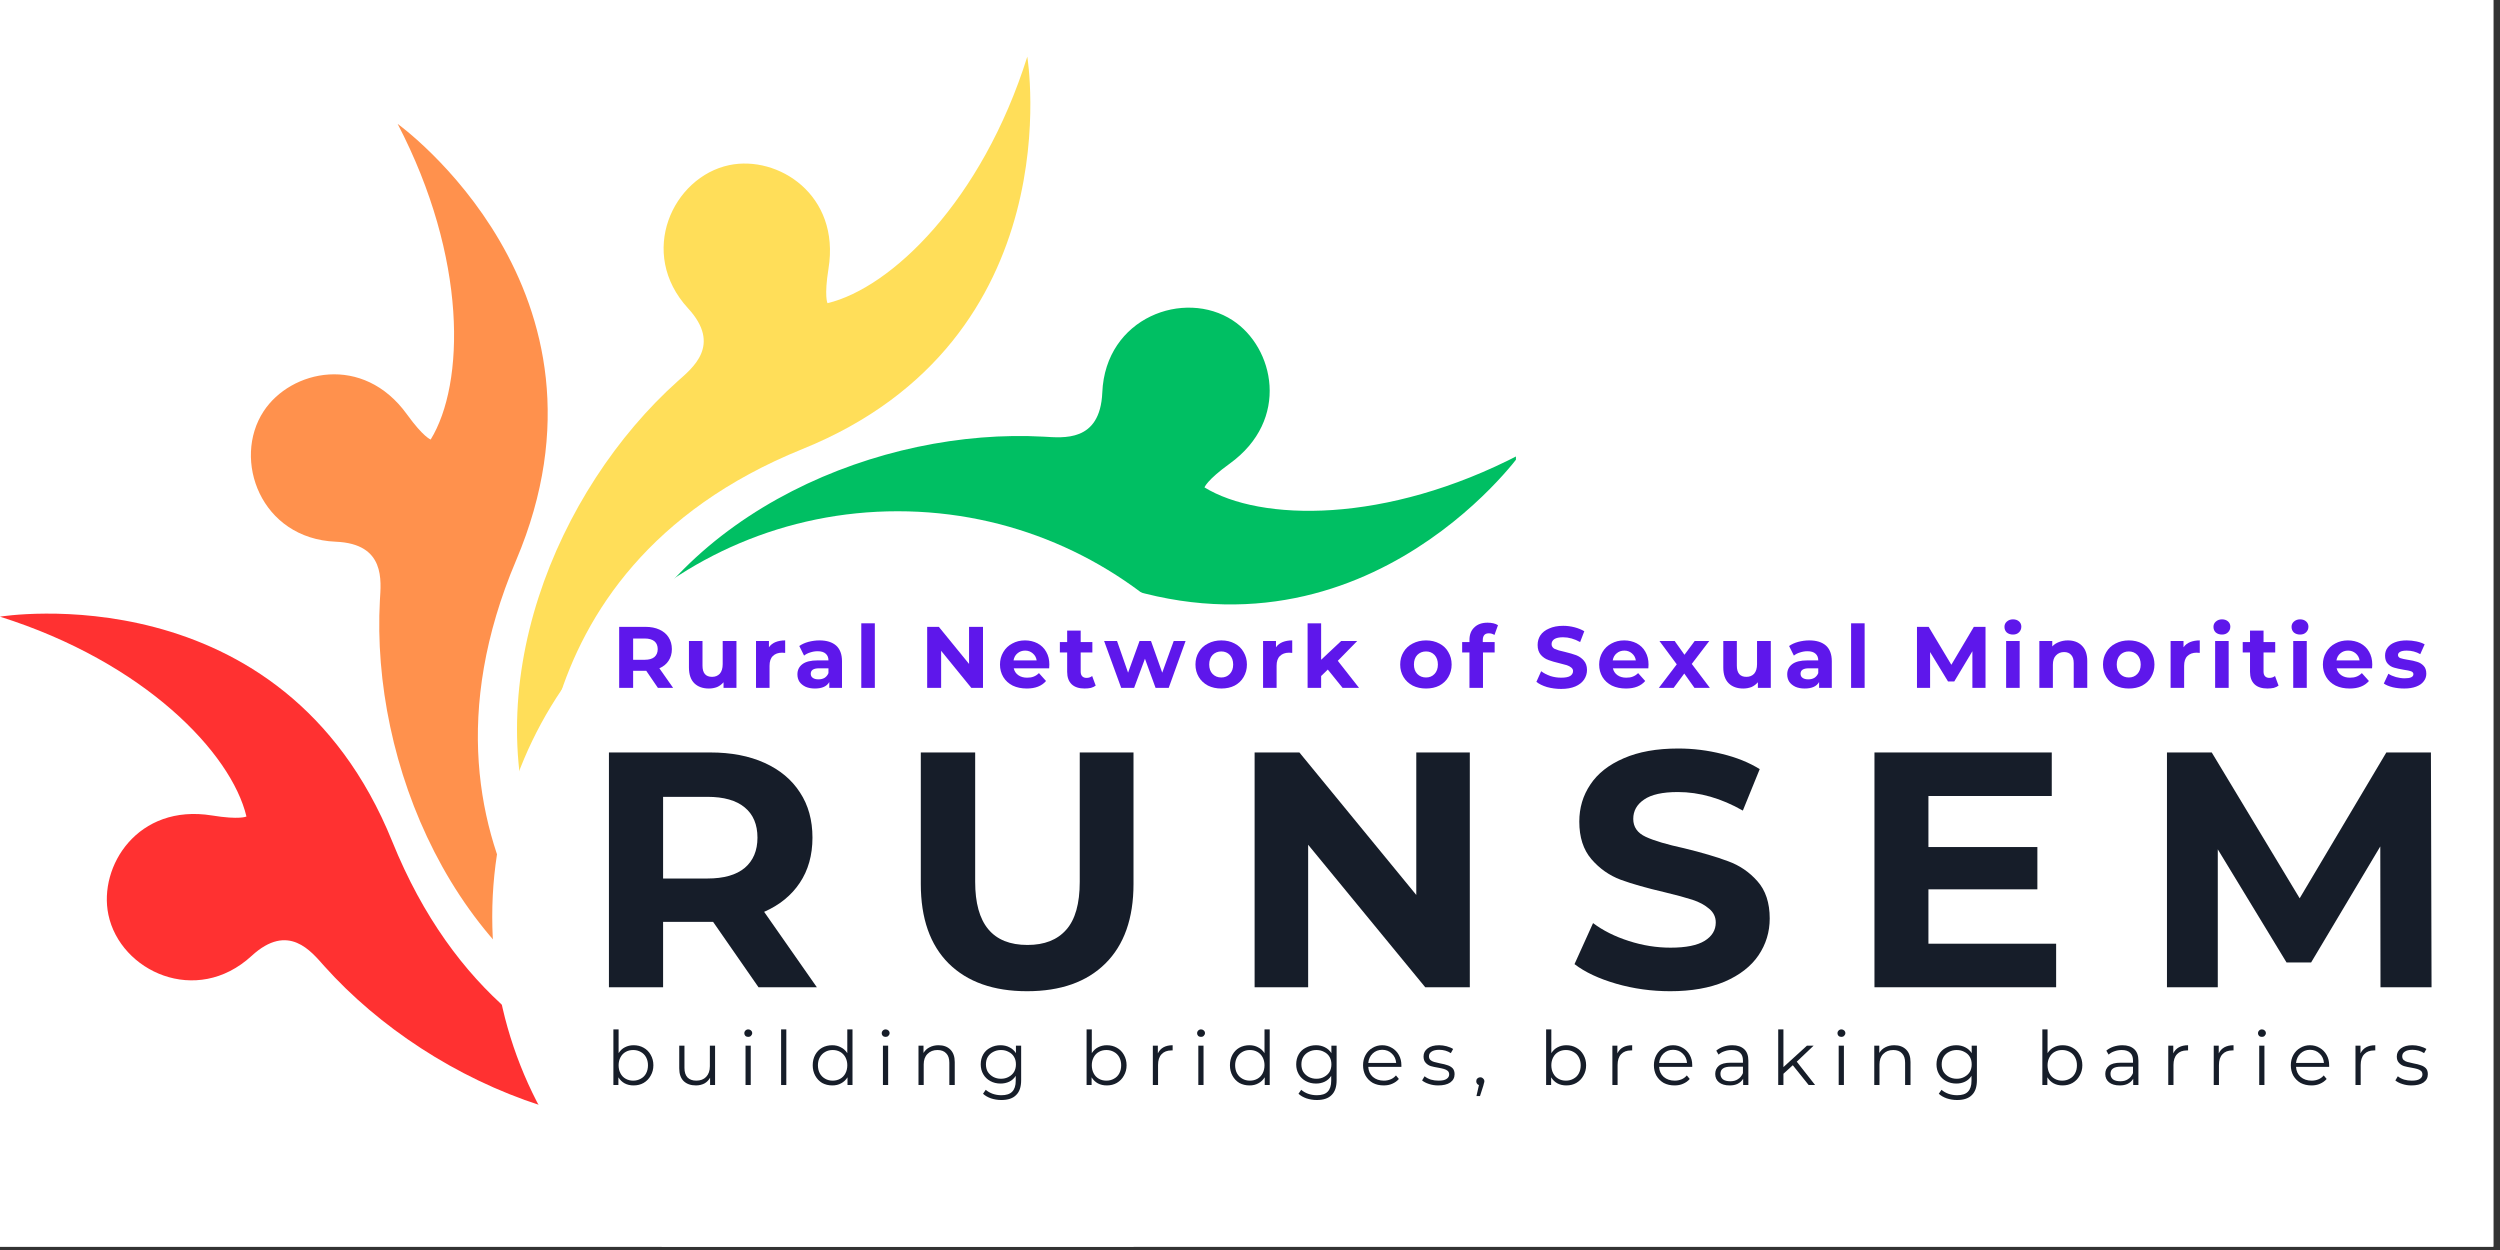
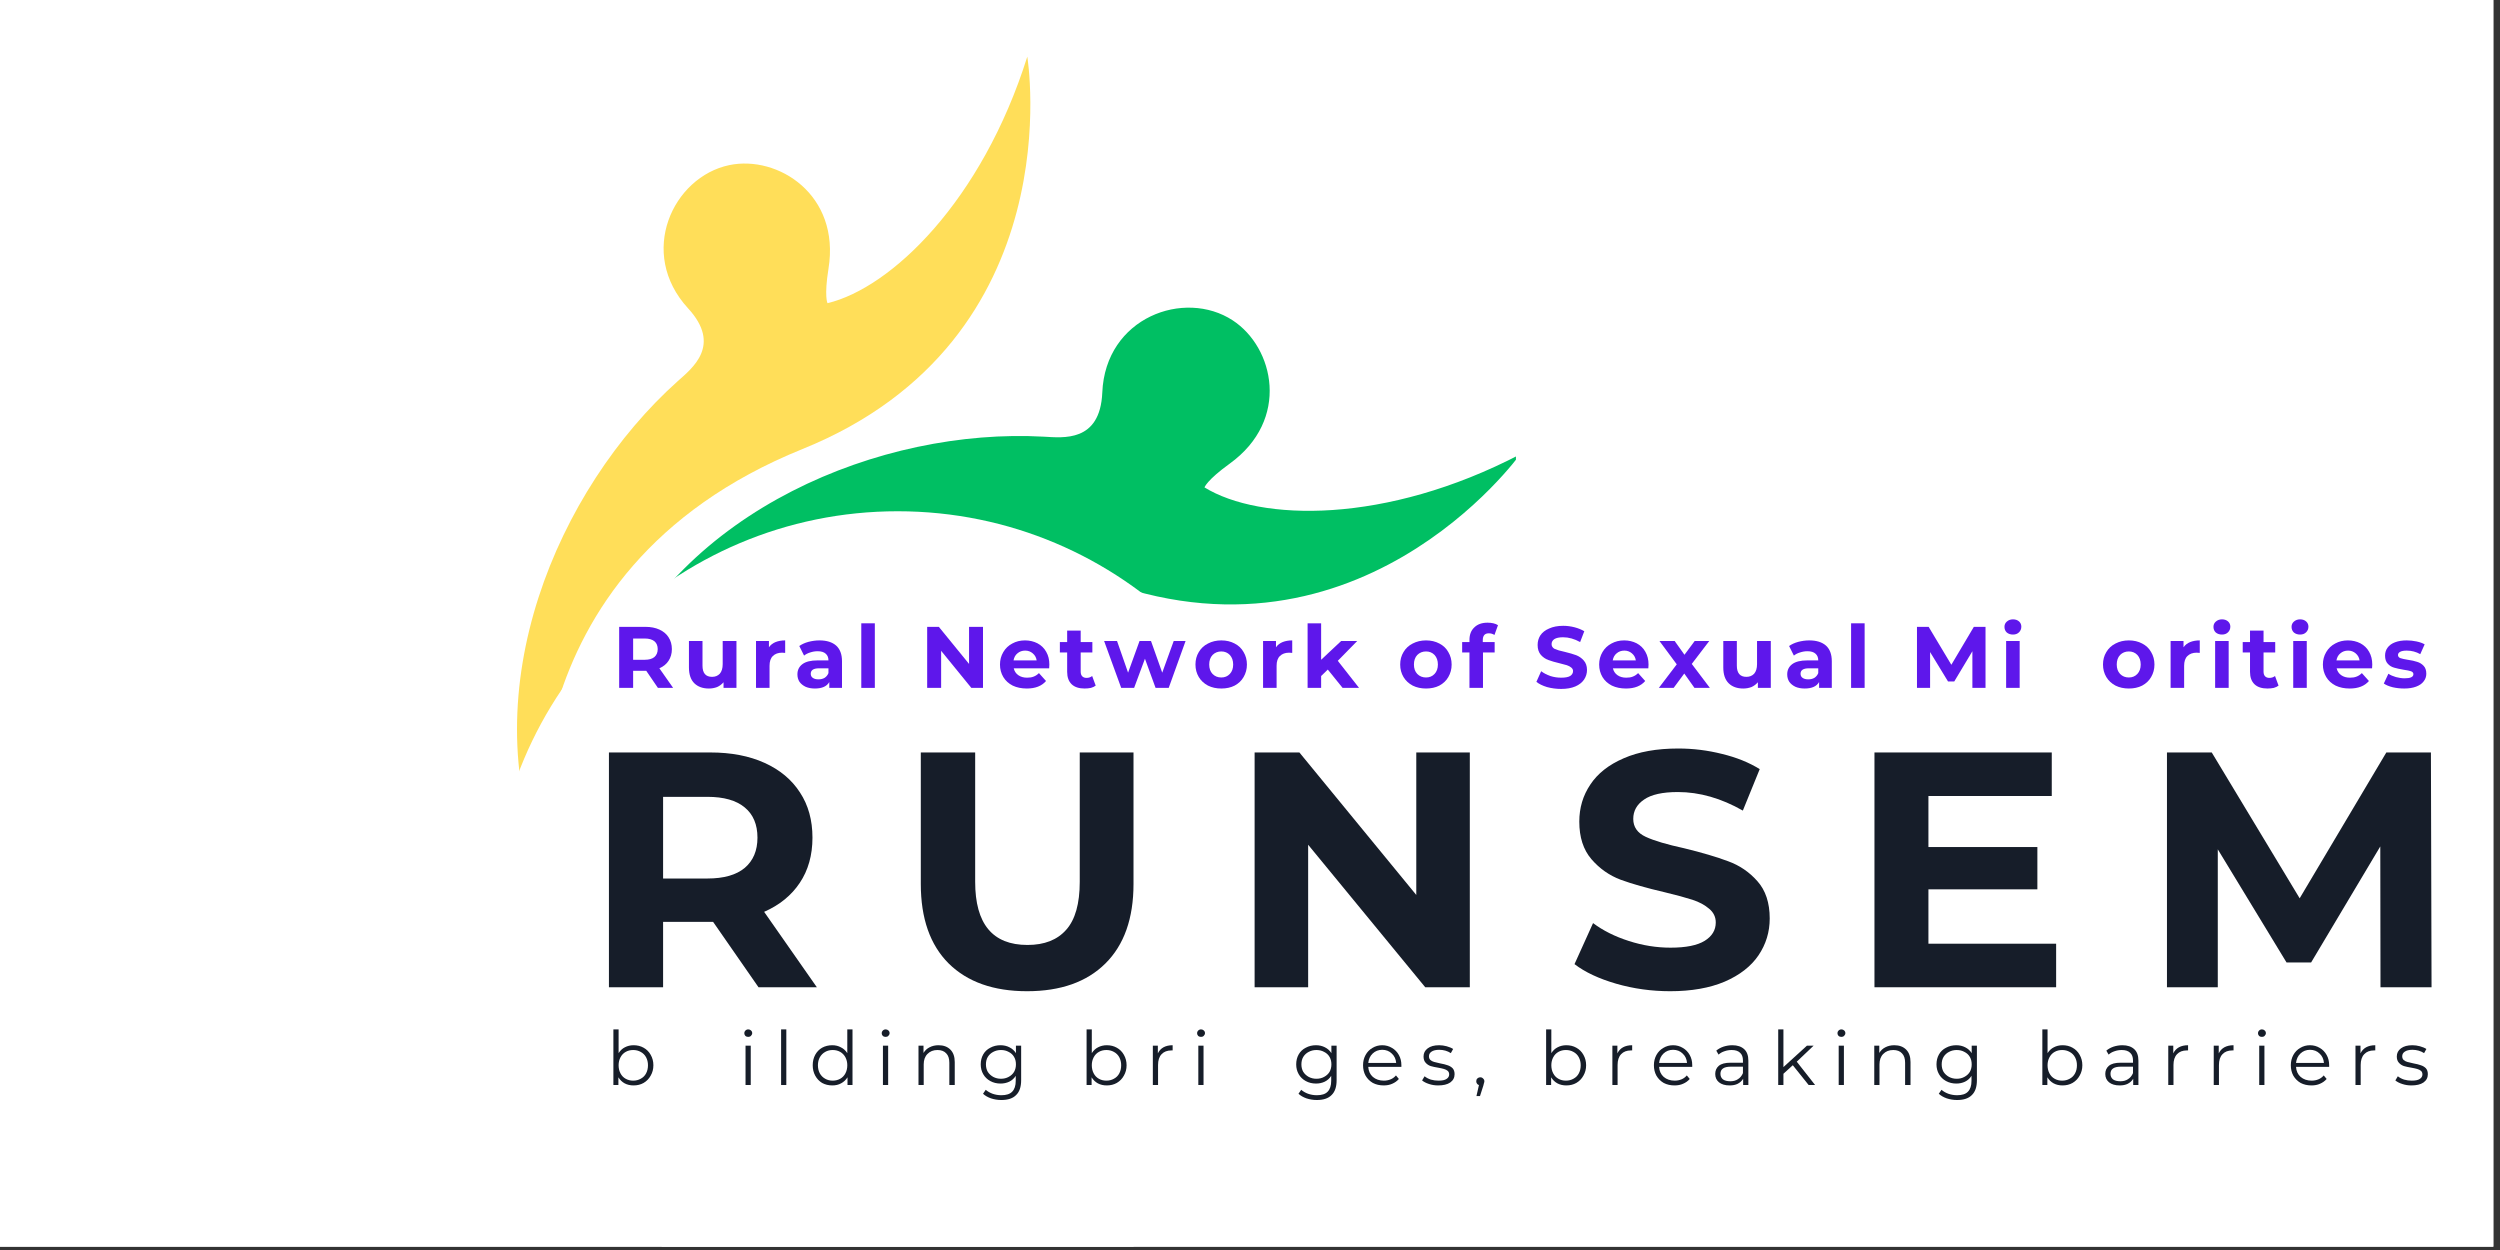
<svg xmlns="http://www.w3.org/2000/svg" width="250" zoomAndPan="magnify" viewBox="0 0 187.5 93.75" height="125" preserveAspectRatio="xMidYMid meet" version="1.0">
  <rect x="0" y="0" width="187.5" height="93.75" fill="#333333" stroke="none" />
  <defs>
    <g />
    <clipPath id="c6a021689a">
      <path d="M 0 0 L 187 0 L 187 93.5 L 0 93.5 Z M 0 0 " clip-rule="nonzero" />
    </clipPath>
    <clipPath id="92b63eaf09">
      <path d="M 45 23 L 113.695 23 L 113.695 52 L 45 52 Z M 45 23 " clip-rule="nonzero" />
    </clipPath>
    <clipPath id="f713d8002d">
      <path d="M 38 4.219 L 78 4.219 L 78 65 L 38 65 Z M 38 4.219 " clip-rule="nonzero" />
    </clipPath>
    <clipPath id="3c34259914">
      <path d="M 36.918 38.344 L 97.73 38.344 L 97.73 93.5 L 36.918 93.5 Z M 36.918 38.344 " clip-rule="nonzero" />
    </clipPath>
    <clipPath id="76c53ba279">
      <path d="M 67.324 38.344 C 50.531 38.344 36.918 51.957 36.918 68.75 C 36.918 85.543 50.531 99.156 67.324 99.156 C 84.117 99.156 97.73 85.543 97.73 68.75 C 97.73 51.957 84.117 38.344 67.324 38.344 Z M 67.324 38.344 " clip-rule="nonzero" />
    </clipPath>
  </defs>
  <g clip-path="url(#c6a021689a)">
    <path fill="#ffffff" d="M 0 0 L 187 0 L 187 93.5 L 0 93.5 Z M 0 0 " fill-opacity="1" fill-rule="nonzero" />
    <path fill="#ffffff" d="M 0 0 L 187 0 L 187 93.5 L 0 93.5 Z M 0 0 " fill-opacity="1" fill-rule="nonzero" />
  </g>
-   <path fill="#ff914d" d="M 38.711 42.02 C 47.281 21.797 29.824 9.293 29.824 9.293 C 35.078 19.383 34.863 28.789 32.301 32.965 C 32.301 32.965 31.758 32.789 30.523 31.078 C 27.227 26.512 21.805 27.742 19.77 30.848 C 17.398 34.469 19.547 40.395 25.188 40.629 C 28.938 40.785 28.574 43.578 28.492 45.027 C 27.824 57.207 33.965 72.258 46.793 77.727 C 46.793 77.727 29.07 64.754 38.711 42.02 " fill-opacity="1" fill-rule="nonzero" />
-   <path fill="#ff3131" d="M 29.418 63.109 C 21.184 42.75 -0.004 46.25 -0.004 46.25 C 10.848 49.668 17.348 56.473 18.484 61.238 C 18.484 61.238 17.98 61.5 15.895 61.16 C 10.332 60.262 7.371 64.965 8.129 68.602 C 9.012 72.84 14.723 75.508 18.875 71.688 C 21.641 69.145 23.355 71.379 24.324 72.461 C 32.461 81.543 47.445 87.848 60.383 82.641 C 60.383 82.641 38.68 86 29.418 63.109 " fill-opacity="1" fill-rule="nonzero" />
  <g clip-path="url(#92b63eaf09)">
    <path fill="#00bf63" d="M 81.281 42.965 C 101.5 51.539 114.008 34.078 114.008 34.078 C 103.918 39.336 94.508 39.121 90.336 36.555 C 90.336 36.555 90.508 36.016 92.223 34.777 C 96.789 31.48 95.559 26.059 92.453 24.027 C 88.832 21.656 82.906 23.801 82.672 29.441 C 82.512 33.195 79.723 32.828 78.273 32.75 C 66.094 32.078 51.043 38.219 45.574 51.047 C 45.574 51.047 58.547 33.324 81.281 42.965 " fill-opacity="1" fill-rule="nonzero" />
  </g>
  <g clip-path="url(#f713d8002d)">
    <path fill="#ffde59" d="M 60.191 33.676 C 80.551 25.441 77.047 4.25 77.047 4.25 C 73.633 15.102 66.824 21.602 62.062 22.738 C 62.062 22.738 61.801 22.234 62.137 20.148 C 63.035 14.59 58.332 11.625 54.699 12.383 C 50.461 13.27 47.789 18.977 51.609 23.129 C 54.152 25.895 51.922 27.609 50.84 28.578 C 41.754 36.715 35.453 51.699 40.66 64.637 C 40.66 64.637 37.301 42.934 60.191 33.676 " fill-opacity="1" fill-rule="nonzero" />
  </g>
  <g clip-path="url(#3c34259914)">
    <g clip-path="url(#76c53ba279)">
      <path fill="#ffffff" d="M 36.918 38.344 L 97.73 38.344 L 97.73 99.156 L 36.918 99.156 Z M 36.918 38.344 " fill-opacity="1" fill-rule="nonzero" />
    </g>
  </g>
  <g fill="#161d29" fill-opacity="1">
    <g transform="translate(43.576, 74.044)">
      <g>
        <path d="M 13.312 0 L 9.906 -4.906 L 6.156 -4.906 L 6.156 0 L 2.094 0 L 2.094 -17.609 L 9.703 -17.609 C 11.266 -17.609 12.617 -17.348 13.766 -16.828 C 14.922 -16.305 15.805 -15.566 16.422 -14.609 C 17.047 -13.66 17.359 -12.531 17.359 -11.219 C 17.359 -9.906 17.039 -8.773 16.406 -7.828 C 15.781 -6.891 14.891 -6.164 13.734 -5.656 L 17.688 0 Z M 13.234 -11.219 C 13.234 -12.207 12.914 -12.961 12.281 -13.484 C 11.645 -14.016 10.711 -14.281 9.484 -14.281 L 6.156 -14.281 L 6.156 -8.156 L 9.484 -8.156 C 10.711 -8.156 11.645 -8.422 12.281 -8.953 C 12.914 -9.492 13.234 -10.25 13.234 -11.219 Z M 13.234 -11.219 " />
      </g>
    </g>
  </g>
  <g fill="#161d29" fill-opacity="1">
    <g transform="translate(67.122, 74.044)">
      <g>
        <path d="M 9.906 0.297 C 7.395 0.297 5.438 -0.395 4.031 -1.781 C 2.633 -3.176 1.938 -5.164 1.938 -7.75 L 1.938 -17.609 L 6.016 -17.609 L 6.016 -7.906 C 6.016 -4.75 7.32 -3.172 9.938 -3.172 C 11.207 -3.172 12.176 -3.551 12.844 -4.312 C 13.52 -5.07 13.859 -6.27 13.859 -7.906 L 13.859 -17.609 L 17.891 -17.609 L 17.891 -7.75 C 17.891 -5.164 17.188 -3.176 15.781 -1.781 C 14.383 -0.395 12.426 0.297 9.906 0.297 Z M 9.906 0.297 " />
      </g>
    </g>
  </g>
  <g fill="#161d29" fill-opacity="1">
    <g transform="translate(92.002, 74.044)">
      <g>
        <path d="M 18.234 -17.609 L 18.234 0 L 14.891 0 L 6.109 -10.688 L 6.109 0 L 2.094 0 L 2.094 -17.609 L 5.453 -17.609 L 14.219 -6.922 L 14.219 -17.609 Z M 18.234 -17.609 " />
      </g>
    </g>
  </g>
  <g fill="#161d29" fill-opacity="1">
    <g transform="translate(117.385, 74.044)">
      <g>
        <path d="M 7.875 0.297 C 6.477 0.297 5.129 0.109 3.828 -0.266 C 2.535 -0.641 1.492 -1.129 0.703 -1.734 L 2.094 -4.812 C 2.844 -4.25 3.738 -3.801 4.781 -3.469 C 5.82 -3.133 6.863 -2.969 7.906 -2.969 C 9.062 -2.969 9.914 -3.141 10.469 -3.484 C 11.02 -3.828 11.297 -4.285 11.297 -4.859 C 11.297 -5.273 11.129 -5.617 10.797 -5.891 C 10.473 -6.172 10.055 -6.395 9.547 -6.562 C 9.035 -6.727 8.344 -6.914 7.469 -7.125 C 6.125 -7.438 5.023 -7.75 4.172 -8.062 C 3.316 -8.383 2.582 -8.898 1.969 -9.609 C 1.363 -10.316 1.062 -11.254 1.062 -12.422 C 1.062 -13.453 1.336 -14.379 1.891 -15.203 C 2.441 -16.035 3.273 -16.691 4.391 -17.172 C 5.504 -17.66 6.867 -17.906 8.484 -17.906 C 9.598 -17.906 10.691 -17.77 11.766 -17.5 C 12.848 -17.238 13.789 -16.859 14.594 -16.359 L 13.328 -13.25 C 11.703 -14.176 10.078 -14.641 8.453 -14.641 C 7.305 -14.641 6.461 -14.453 5.922 -14.078 C 5.379 -13.711 5.109 -13.227 5.109 -12.625 C 5.109 -12.02 5.422 -11.57 6.047 -11.281 C 6.68 -10.988 7.645 -10.703 8.938 -10.422 C 10.27 -10.098 11.363 -9.773 12.219 -9.453 C 13.082 -9.141 13.816 -8.641 14.422 -7.953 C 15.035 -7.266 15.344 -6.332 15.344 -5.156 C 15.344 -4.145 15.062 -3.223 14.5 -2.391 C 13.938 -1.566 13.094 -0.91 11.969 -0.422 C 10.844 0.055 9.477 0.297 7.875 0.297 Z M 7.875 0.297 " />
      </g>
    </g>
  </g>
  <g fill="#161d29" fill-opacity="1">
    <g transform="translate(138.491, 74.044)">
      <g>
        <path d="M 15.719 -3.266 L 15.719 0 L 2.094 0 L 2.094 -17.609 L 15.391 -17.609 L 15.391 -14.344 L 6.141 -14.344 L 6.141 -10.516 L 14.312 -10.516 L 14.312 -7.344 L 6.141 -7.344 L 6.141 -3.266 Z M 15.719 -3.266 " />
      </g>
    </g>
  </g>
  <g fill="#161d29" fill-opacity="1">
    <g transform="translate(160.428, 74.044)">
      <g>
        <path d="M 18.109 0 L 18.094 -10.562 L 12.906 -1.859 L 11.062 -1.859 L 5.906 -10.344 L 5.906 0 L 2.094 0 L 2.094 -17.609 L 5.453 -17.609 L 12.047 -6.672 L 18.547 -17.609 L 21.891 -17.609 L 21.938 0 Z M 18.109 0 " />
      </g>
    </g>
  </g>
  <g fill="#161d29" fill-opacity="1">
    <g transform="translate(45.442, 81.376)">
      <g>
        <path d="M 2.078 -2.984 C 2.359 -2.984 2.609 -2.922 2.828 -2.797 C 3.055 -2.672 3.234 -2.492 3.359 -2.266 C 3.492 -2.035 3.562 -1.773 3.562 -1.484 C 3.562 -1.191 3.492 -0.93 3.359 -0.703 C 3.234 -0.473 3.055 -0.289 2.828 -0.156 C 2.609 -0.031 2.359 0.031 2.078 0.031 C 1.828 0.031 1.602 -0.02 1.406 -0.125 C 1.219 -0.227 1.062 -0.379 0.938 -0.578 L 0.938 0 L 0.562 0 L 0.562 -4.172 L 0.953 -4.172 L 0.953 -2.391 C 1.078 -2.586 1.234 -2.734 1.422 -2.828 C 1.617 -2.93 1.836 -2.984 2.078 -2.984 Z M 2.047 -0.328 C 2.254 -0.328 2.441 -0.375 2.609 -0.469 C 2.785 -0.562 2.922 -0.695 3.016 -0.875 C 3.109 -1.051 3.156 -1.254 3.156 -1.484 C 3.156 -1.703 3.109 -1.898 3.016 -2.078 C 2.922 -2.254 2.785 -2.391 2.609 -2.484 C 2.441 -2.578 2.254 -2.625 2.047 -2.625 C 1.836 -2.625 1.648 -2.578 1.484 -2.484 C 1.316 -2.391 1.188 -2.254 1.094 -2.078 C 1 -1.898 0.953 -1.703 0.953 -1.484 C 0.953 -1.254 1 -1.051 1.094 -0.875 C 1.188 -0.695 1.316 -0.562 1.484 -0.469 C 1.648 -0.375 1.836 -0.328 2.047 -0.328 Z M 2.047 -0.328 " />
      </g>
    </g>
  </g>
  <g fill="#161d29" fill-opacity="1">
    <g transform="translate(50.412, 81.376)">
      <g>
-         <path d="M 3.219 -2.953 L 3.219 0 L 2.844 0 L 2.844 -0.547 C 2.738 -0.359 2.594 -0.211 2.406 -0.109 C 2.219 -0.016 2.008 0.031 1.781 0.031 C 1.395 0.031 1.086 -0.078 0.859 -0.297 C 0.641 -0.516 0.531 -0.832 0.531 -1.25 L 0.531 -2.953 L 0.922 -2.953 L 0.922 -1.281 C 0.922 -0.969 1 -0.727 1.156 -0.562 C 1.312 -0.406 1.531 -0.328 1.812 -0.328 C 2.125 -0.328 2.367 -0.422 2.547 -0.609 C 2.734 -0.805 2.828 -1.07 2.828 -1.406 L 2.828 -2.953 Z M 3.219 -2.953 " />
-       </g>
+         </g>
    </g>
  </g>
  <g fill="#161d29" fill-opacity="1">
    <g transform="translate(55.353, 81.376)">
      <g>
        <path d="M 0.562 -2.953 L 0.953 -2.953 L 0.953 0 L 0.562 0 Z M 0.766 -3.609 C 0.68 -3.609 0.609 -3.633 0.547 -3.688 C 0.492 -3.75 0.469 -3.816 0.469 -3.891 C 0.469 -3.961 0.492 -4.023 0.547 -4.078 C 0.609 -4.141 0.68 -4.172 0.766 -4.172 C 0.848 -4.172 0.914 -4.145 0.969 -4.094 C 1.031 -4.039 1.062 -3.973 1.062 -3.891 C 1.062 -3.816 1.031 -3.75 0.969 -3.688 C 0.914 -3.633 0.848 -3.609 0.766 -3.609 Z M 0.766 -3.609 " />
      </g>
    </g>
  </g>
  <g fill="#161d29" fill-opacity="1">
    <g transform="translate(58.021, 81.376)">
      <g>
        <path d="M 0.562 -4.172 L 0.953 -4.172 L 0.953 0 L 0.562 0 Z M 0.562 -4.172 " />
      </g>
    </g>
  </g>
  <g fill="#161d29" fill-opacity="1">
    <g transform="translate(60.688, 81.376)">
      <g>
        <path d="M 3.25 -4.172 L 3.25 0 L 2.875 0 L 2.875 -0.578 C 2.75 -0.379 2.586 -0.227 2.391 -0.125 C 2.203 -0.02 1.984 0.031 1.734 0.031 C 1.453 0.031 1.195 -0.031 0.969 -0.156 C 0.75 -0.289 0.578 -0.473 0.453 -0.703 C 0.328 -0.93 0.266 -1.191 0.266 -1.484 C 0.266 -1.773 0.328 -2.035 0.453 -2.266 C 0.578 -2.492 0.75 -2.672 0.969 -2.797 C 1.195 -2.922 1.453 -2.984 1.734 -2.984 C 1.973 -2.984 2.188 -2.93 2.375 -2.828 C 2.57 -2.734 2.734 -2.586 2.859 -2.391 L 2.859 -4.172 Z M 1.766 -0.328 C 1.973 -0.328 2.16 -0.375 2.328 -0.469 C 2.492 -0.562 2.625 -0.695 2.719 -0.875 C 2.812 -1.051 2.859 -1.254 2.859 -1.484 C 2.859 -1.703 2.812 -1.898 2.719 -2.078 C 2.625 -2.254 2.492 -2.391 2.328 -2.484 C 2.16 -2.578 1.973 -2.625 1.766 -2.625 C 1.555 -2.625 1.367 -2.578 1.203 -2.484 C 1.035 -2.391 0.898 -2.254 0.797 -2.078 C 0.703 -1.898 0.656 -1.703 0.656 -1.484 C 0.656 -1.254 0.703 -1.051 0.797 -0.875 C 0.898 -0.695 1.035 -0.562 1.203 -0.469 C 1.367 -0.375 1.555 -0.328 1.766 -0.328 Z M 1.766 -0.328 " />
      </g>
    </g>
  </g>
  <g fill="#161d29" fill-opacity="1">
    <g transform="translate(65.658, 81.376)">
      <g>
        <path d="M 0.562 -2.953 L 0.953 -2.953 L 0.953 0 L 0.562 0 Z M 0.766 -3.609 C 0.68 -3.609 0.609 -3.633 0.547 -3.688 C 0.492 -3.75 0.469 -3.816 0.469 -3.891 C 0.469 -3.961 0.492 -4.023 0.547 -4.078 C 0.609 -4.141 0.68 -4.172 0.766 -4.172 C 0.848 -4.172 0.914 -4.145 0.969 -4.094 C 1.031 -4.039 1.062 -3.973 1.062 -3.891 C 1.062 -3.816 1.031 -3.75 0.969 -3.688 C 0.914 -3.633 0.848 -3.609 0.766 -3.609 Z M 0.766 -3.609 " />
      </g>
    </g>
  </g>
  <g fill="#161d29" fill-opacity="1">
    <g transform="translate(68.325, 81.376)">
      <g>
        <path d="M 2.062 -2.984 C 2.438 -2.984 2.734 -2.875 2.953 -2.656 C 3.172 -2.438 3.281 -2.125 3.281 -1.719 L 3.281 0 L 2.875 0 L 2.875 -1.672 C 2.875 -1.984 2.797 -2.219 2.641 -2.375 C 2.492 -2.539 2.273 -2.625 1.984 -2.625 C 1.672 -2.625 1.422 -2.523 1.234 -2.328 C 1.047 -2.141 0.953 -1.879 0.953 -1.547 L 0.953 0 L 0.562 0 L 0.562 -2.953 L 0.938 -2.953 L 0.938 -2.406 C 1.051 -2.594 1.203 -2.734 1.391 -2.828 C 1.586 -2.93 1.812 -2.984 2.062 -2.984 Z M 2.062 -2.984 " />
      </g>
    </g>
  </g>
  <g fill="#161d29" fill-opacity="1">
    <g transform="translate(73.289, 81.376)">
      <g>
        <path d="M 3.297 -2.953 L 3.297 -0.359 C 3.297 0.141 3.172 0.508 2.922 0.75 C 2.68 1 2.312 1.125 1.812 1.125 C 1.539 1.125 1.281 1.082 1.031 1 C 0.789 0.914 0.594 0.801 0.438 0.656 L 0.641 0.359 C 0.785 0.484 0.957 0.582 1.156 0.656 C 1.363 0.727 1.582 0.766 1.812 0.766 C 2.188 0.766 2.457 0.676 2.625 0.5 C 2.801 0.32 2.891 0.051 2.891 -0.312 L 2.891 -0.688 C 2.773 -0.5 2.613 -0.352 2.406 -0.25 C 2.207 -0.156 1.988 -0.109 1.75 -0.109 C 1.469 -0.109 1.211 -0.172 0.984 -0.297 C 0.754 -0.422 0.578 -0.594 0.453 -0.812 C 0.328 -1.031 0.266 -1.273 0.266 -1.547 C 0.266 -1.828 0.328 -2.078 0.453 -2.297 C 0.578 -2.516 0.754 -2.68 0.984 -2.797 C 1.211 -2.922 1.469 -2.984 1.75 -2.984 C 2 -2.984 2.223 -2.93 2.422 -2.828 C 2.629 -2.723 2.789 -2.578 2.906 -2.391 L 2.906 -2.953 Z M 1.781 -0.469 C 2 -0.469 2.191 -0.516 2.359 -0.609 C 2.535 -0.703 2.672 -0.828 2.766 -0.984 C 2.859 -1.148 2.906 -1.336 2.906 -1.547 C 2.906 -1.766 2.859 -1.953 2.766 -2.109 C 2.672 -2.273 2.535 -2.398 2.359 -2.484 C 2.191 -2.578 2 -2.625 1.781 -2.625 C 1.57 -2.625 1.379 -2.578 1.203 -2.484 C 1.035 -2.398 0.898 -2.273 0.797 -2.109 C 0.703 -1.953 0.656 -1.766 0.656 -1.547 C 0.656 -1.336 0.703 -1.148 0.797 -0.984 C 0.898 -0.828 1.035 -0.703 1.203 -0.609 C 1.379 -0.516 1.57 -0.469 1.781 -0.469 Z M 1.781 -0.469 " />
      </g>
    </g>
  </g>
  <g fill="#161d29" fill-opacity="1">
    <g transform="translate(78.304, 81.376)">
      <g />
    </g>
  </g>
  <g fill="#161d29" fill-opacity="1">
    <g transform="translate(80.932, 81.376)">
      <g>
        <path d="M 2.078 -2.984 C 2.359 -2.984 2.609 -2.922 2.828 -2.797 C 3.055 -2.672 3.234 -2.492 3.359 -2.266 C 3.492 -2.035 3.562 -1.773 3.562 -1.484 C 3.562 -1.191 3.492 -0.93 3.359 -0.703 C 3.234 -0.473 3.055 -0.289 2.828 -0.156 C 2.609 -0.031 2.359 0.031 2.078 0.031 C 1.828 0.031 1.602 -0.02 1.406 -0.125 C 1.219 -0.227 1.062 -0.379 0.938 -0.578 L 0.938 0 L 0.562 0 L 0.562 -4.172 L 0.953 -4.172 L 0.953 -2.391 C 1.078 -2.586 1.234 -2.734 1.422 -2.828 C 1.617 -2.93 1.836 -2.984 2.078 -2.984 Z M 2.047 -0.328 C 2.254 -0.328 2.441 -0.375 2.609 -0.469 C 2.785 -0.562 2.922 -0.695 3.016 -0.875 C 3.109 -1.051 3.156 -1.254 3.156 -1.484 C 3.156 -1.703 3.109 -1.898 3.016 -2.078 C 2.922 -2.254 2.785 -2.391 2.609 -2.484 C 2.441 -2.578 2.254 -2.625 2.047 -2.625 C 1.836 -2.625 1.648 -2.578 1.484 -2.484 C 1.316 -2.391 1.188 -2.254 1.094 -2.078 C 1 -1.898 0.953 -1.703 0.953 -1.484 C 0.953 -1.254 1 -1.051 1.094 -0.875 C 1.188 -0.695 1.316 -0.562 1.484 -0.469 C 1.648 -0.375 1.836 -0.328 2.047 -0.328 Z M 2.047 -0.328 " />
      </g>
    </g>
  </g>
  <g fill="#161d29" fill-opacity="1">
    <g transform="translate(85.901, 81.376)">
      <g>
        <path d="M 0.938 -2.375 C 1.031 -2.57 1.172 -2.723 1.359 -2.828 C 1.547 -2.93 1.773 -2.984 2.047 -2.984 L 2.047 -2.594 L 1.953 -2.594 C 1.641 -2.594 1.395 -2.5 1.219 -2.312 C 1.039 -2.125 0.953 -1.852 0.953 -1.5 L 0.953 0 L 0.562 0 L 0.562 -2.953 L 0.938 -2.953 Z M 0.938 -2.375 " />
      </g>
    </g>
  </g>
  <g fill="#161d29" fill-opacity="1">
    <g transform="translate(89.312, 81.376)">
      <g>
        <path d="M 0.562 -2.953 L 0.953 -2.953 L 0.953 0 L 0.562 0 Z M 0.766 -3.609 C 0.68 -3.609 0.609 -3.633 0.547 -3.688 C 0.492 -3.75 0.469 -3.816 0.469 -3.891 C 0.469 -3.961 0.492 -4.023 0.547 -4.078 C 0.609 -4.141 0.68 -4.172 0.766 -4.172 C 0.848 -4.172 0.914 -4.145 0.969 -4.094 C 1.031 -4.039 1.062 -3.973 1.062 -3.891 C 1.062 -3.816 1.031 -3.75 0.969 -3.688 C 0.914 -3.633 0.848 -3.609 0.766 -3.609 Z M 0.766 -3.609 " />
      </g>
    </g>
  </g>
  <g fill="#161d29" fill-opacity="1">
    <g transform="translate(91.979, 81.376)">
      <g>
-         <path d="M 3.25 -4.172 L 3.25 0 L 2.875 0 L 2.875 -0.578 C 2.75 -0.379 2.586 -0.227 2.391 -0.125 C 2.203 -0.02 1.984 0.031 1.734 0.031 C 1.453 0.031 1.195 -0.031 0.969 -0.156 C 0.75 -0.289 0.578 -0.473 0.453 -0.703 C 0.328 -0.93 0.266 -1.191 0.266 -1.484 C 0.266 -1.773 0.328 -2.035 0.453 -2.266 C 0.578 -2.492 0.75 -2.672 0.969 -2.797 C 1.195 -2.922 1.453 -2.984 1.734 -2.984 C 1.973 -2.984 2.188 -2.93 2.375 -2.828 C 2.57 -2.734 2.734 -2.586 2.859 -2.391 L 2.859 -4.172 Z M 1.766 -0.328 C 1.973 -0.328 2.16 -0.375 2.328 -0.469 C 2.492 -0.562 2.625 -0.695 2.719 -0.875 C 2.812 -1.051 2.859 -1.254 2.859 -1.484 C 2.859 -1.703 2.812 -1.898 2.719 -2.078 C 2.625 -2.254 2.492 -2.391 2.328 -2.484 C 2.16 -2.578 1.973 -2.625 1.766 -2.625 C 1.555 -2.625 1.367 -2.578 1.203 -2.484 C 1.035 -2.391 0.898 -2.254 0.797 -2.078 C 0.703 -1.898 0.656 -1.703 0.656 -1.484 C 0.656 -1.254 0.703 -1.051 0.797 -0.875 C 0.898 -0.695 1.035 -0.562 1.203 -0.469 C 1.367 -0.375 1.555 -0.328 1.766 -0.328 Z M 1.766 -0.328 " />
-       </g>
+         </g>
    </g>
  </g>
  <g fill="#161d29" fill-opacity="1">
    <g transform="translate(96.949, 81.376)">
      <g>
        <path d="M 3.297 -2.953 L 3.297 -0.359 C 3.297 0.141 3.172 0.508 2.922 0.75 C 2.68 1 2.312 1.125 1.812 1.125 C 1.539 1.125 1.281 1.082 1.031 1 C 0.789 0.914 0.594 0.801 0.438 0.656 L 0.641 0.359 C 0.785 0.484 0.957 0.582 1.156 0.656 C 1.363 0.727 1.582 0.766 1.812 0.766 C 2.188 0.766 2.457 0.676 2.625 0.5 C 2.801 0.32 2.891 0.051 2.891 -0.312 L 2.891 -0.688 C 2.773 -0.5 2.613 -0.352 2.406 -0.25 C 2.207 -0.156 1.988 -0.109 1.75 -0.109 C 1.469 -0.109 1.211 -0.172 0.984 -0.297 C 0.754 -0.422 0.578 -0.594 0.453 -0.812 C 0.328 -1.031 0.266 -1.273 0.266 -1.547 C 0.266 -1.828 0.328 -2.078 0.453 -2.297 C 0.578 -2.516 0.754 -2.68 0.984 -2.797 C 1.211 -2.922 1.469 -2.984 1.75 -2.984 C 2 -2.984 2.223 -2.93 2.422 -2.828 C 2.629 -2.723 2.789 -2.578 2.906 -2.391 L 2.906 -2.953 Z M 1.781 -0.469 C 2 -0.469 2.191 -0.516 2.359 -0.609 C 2.535 -0.703 2.672 -0.828 2.766 -0.984 C 2.859 -1.148 2.906 -1.336 2.906 -1.547 C 2.906 -1.766 2.859 -1.953 2.766 -2.109 C 2.672 -2.273 2.535 -2.398 2.359 -2.484 C 2.191 -2.578 2 -2.625 1.781 -2.625 C 1.57 -2.625 1.379 -2.578 1.203 -2.484 C 1.035 -2.398 0.898 -2.273 0.797 -2.109 C 0.703 -1.953 0.656 -1.766 0.656 -1.547 C 0.656 -1.336 0.703 -1.148 0.797 -0.984 C 0.898 -0.828 1.035 -0.703 1.203 -0.609 C 1.379 -0.516 1.57 -0.469 1.781 -0.469 Z M 1.781 -0.469 " />
      </g>
    </g>
  </g>
  <g fill="#161d29" fill-opacity="1">
    <g transform="translate(101.963, 81.376)">
      <g>
        <path d="M 3.141 -1.359 L 0.656 -1.359 C 0.676 -1.047 0.789 -0.797 1 -0.609 C 1.219 -0.422 1.492 -0.328 1.828 -0.328 C 2.004 -0.328 2.172 -0.359 2.328 -0.422 C 2.484 -0.484 2.617 -0.582 2.734 -0.719 L 2.953 -0.453 C 2.816 -0.297 2.648 -0.176 2.453 -0.094 C 2.266 -0.008 2.051 0.031 1.812 0.031 C 1.508 0.031 1.238 -0.031 1 -0.156 C 0.77 -0.289 0.586 -0.473 0.453 -0.703 C 0.328 -0.93 0.266 -1.191 0.266 -1.484 C 0.266 -1.766 0.328 -2.02 0.453 -2.25 C 0.578 -2.477 0.75 -2.656 0.969 -2.781 C 1.188 -2.914 1.43 -2.984 1.703 -2.984 C 1.973 -2.984 2.219 -2.914 2.438 -2.781 C 2.656 -2.656 2.828 -2.477 2.953 -2.25 C 3.078 -2.031 3.141 -1.773 3.141 -1.484 Z M 1.703 -2.641 C 1.422 -2.641 1.18 -2.547 0.984 -2.359 C 0.797 -2.18 0.688 -1.945 0.656 -1.656 L 2.75 -1.656 C 2.727 -1.945 2.617 -2.18 2.422 -2.359 C 2.234 -2.547 1.992 -2.641 1.703 -2.641 Z M 1.703 -2.641 " />
      </g>
    </g>
  </g>
  <g fill="#161d29" fill-opacity="1">
    <g transform="translate(106.516, 81.376)">
      <g>
        <path d="M 1.344 0.031 C 1.102 0.031 0.875 -0.004 0.656 -0.078 C 0.438 -0.148 0.266 -0.238 0.141 -0.344 L 0.328 -0.656 C 0.453 -0.551 0.609 -0.469 0.797 -0.406 C 0.984 -0.352 1.176 -0.328 1.375 -0.328 C 1.645 -0.328 1.844 -0.367 1.969 -0.453 C 2.102 -0.535 2.172 -0.648 2.172 -0.797 C 2.172 -0.91 2.133 -1 2.062 -1.062 C 1.988 -1.125 1.895 -1.172 1.781 -1.203 C 1.676 -1.234 1.535 -1.266 1.359 -1.297 C 1.117 -1.336 0.926 -1.379 0.781 -1.422 C 0.633 -1.473 0.508 -1.555 0.406 -1.672 C 0.301 -1.785 0.25 -1.941 0.25 -2.141 C 0.25 -2.391 0.352 -2.594 0.562 -2.75 C 0.77 -2.906 1.055 -2.984 1.422 -2.984 C 1.609 -2.984 1.797 -2.957 1.984 -2.906 C 2.18 -2.852 2.344 -2.785 2.469 -2.703 L 2.297 -2.391 C 2.047 -2.555 1.754 -2.641 1.422 -2.641 C 1.172 -2.641 0.977 -2.594 0.844 -2.5 C 0.719 -2.414 0.656 -2.301 0.656 -2.156 C 0.656 -2.039 0.691 -1.945 0.766 -1.875 C 0.836 -1.812 0.926 -1.766 1.031 -1.734 C 1.145 -1.703 1.297 -1.664 1.484 -1.625 C 1.723 -1.582 1.91 -1.535 2.047 -1.484 C 2.191 -1.441 2.316 -1.367 2.422 -1.266 C 2.523 -1.16 2.578 -1.008 2.578 -0.812 C 2.578 -0.551 2.469 -0.344 2.25 -0.188 C 2.031 -0.039 1.727 0.031 1.344 0.031 Z M 1.344 0.031 " />
      </g>
    </g>
  </g>
  <g fill="#161d29" fill-opacity="1">
    <g transform="translate(110.422, 81.376)">
      <g>
        <path d="M 0.609 -0.578 C 0.691 -0.578 0.758 -0.547 0.812 -0.484 C 0.875 -0.43 0.906 -0.363 0.906 -0.281 C 0.906 -0.238 0.895 -0.191 0.875 -0.141 C 0.863 -0.086 0.848 -0.023 0.828 0.047 L 0.578 0.828 L 0.312 0.828 L 0.5 0 C 0.445 -0.008 0.398 -0.039 0.359 -0.094 C 0.316 -0.145 0.297 -0.207 0.297 -0.281 C 0.297 -0.363 0.32 -0.43 0.375 -0.484 C 0.438 -0.547 0.516 -0.578 0.609 -0.578 Z M 0.609 -0.578 " />
      </g>
    </g>
  </g>
  <g fill="#161d29" fill-opacity="1">
    <g transform="translate(112.769, 81.376)">
      <g />
    </g>
  </g>
  <g fill="#161d29" fill-opacity="1">
    <g transform="translate(115.397, 81.376)">
      <g>
        <path d="M 2.078 -2.984 C 2.359 -2.984 2.609 -2.922 2.828 -2.797 C 3.055 -2.672 3.234 -2.492 3.359 -2.266 C 3.492 -2.035 3.562 -1.773 3.562 -1.484 C 3.562 -1.191 3.492 -0.93 3.359 -0.703 C 3.234 -0.473 3.055 -0.289 2.828 -0.156 C 2.609 -0.031 2.359 0.031 2.078 0.031 C 1.828 0.031 1.602 -0.02 1.406 -0.125 C 1.219 -0.227 1.062 -0.379 0.938 -0.578 L 0.938 0 L 0.562 0 L 0.562 -4.172 L 0.953 -4.172 L 0.953 -2.391 C 1.078 -2.586 1.234 -2.734 1.422 -2.828 C 1.617 -2.93 1.836 -2.984 2.078 -2.984 Z M 2.047 -0.328 C 2.254 -0.328 2.441 -0.375 2.609 -0.469 C 2.785 -0.562 2.922 -0.695 3.016 -0.875 C 3.109 -1.051 3.156 -1.254 3.156 -1.484 C 3.156 -1.703 3.109 -1.898 3.016 -2.078 C 2.922 -2.254 2.785 -2.391 2.609 -2.484 C 2.441 -2.578 2.254 -2.625 2.047 -2.625 C 1.836 -2.625 1.648 -2.578 1.484 -2.484 C 1.316 -2.391 1.188 -2.254 1.094 -2.078 C 1 -1.898 0.953 -1.703 0.953 -1.484 C 0.953 -1.254 1 -1.051 1.094 -0.875 C 1.188 -0.695 1.316 -0.562 1.484 -0.469 C 1.648 -0.375 1.836 -0.328 2.047 -0.328 Z M 2.047 -0.328 " />
      </g>
    </g>
  </g>
  <g fill="#161d29" fill-opacity="1">
    <g transform="translate(120.366, 81.376)">
      <g>
        <path d="M 0.938 -2.375 C 1.031 -2.57 1.172 -2.723 1.359 -2.828 C 1.547 -2.93 1.773 -2.984 2.047 -2.984 L 2.047 -2.594 L 1.953 -2.594 C 1.641 -2.594 1.395 -2.5 1.219 -2.312 C 1.039 -2.125 0.953 -1.852 0.953 -1.5 L 0.953 0 L 0.562 0 L 0.562 -2.953 L 0.938 -2.953 Z M 0.938 -2.375 " />
      </g>
    </g>
  </g>
  <g fill="#161d29" fill-opacity="1">
    <g transform="translate(123.777, 81.376)">
      <g>
        <path d="M 3.141 -1.359 L 0.656 -1.359 C 0.676 -1.047 0.789 -0.797 1 -0.609 C 1.219 -0.422 1.492 -0.328 1.828 -0.328 C 2.004 -0.328 2.172 -0.359 2.328 -0.422 C 2.484 -0.484 2.617 -0.582 2.734 -0.719 L 2.953 -0.453 C 2.816 -0.297 2.648 -0.176 2.453 -0.094 C 2.266 -0.008 2.051 0.031 1.812 0.031 C 1.508 0.031 1.238 -0.031 1 -0.156 C 0.77 -0.289 0.586 -0.473 0.453 -0.703 C 0.328 -0.93 0.266 -1.191 0.266 -1.484 C 0.266 -1.766 0.328 -2.02 0.453 -2.25 C 0.578 -2.477 0.75 -2.656 0.969 -2.781 C 1.188 -2.914 1.43 -2.984 1.703 -2.984 C 1.973 -2.984 2.219 -2.914 2.438 -2.781 C 2.656 -2.656 2.828 -2.477 2.953 -2.25 C 3.078 -2.031 3.141 -1.773 3.141 -1.484 Z M 1.703 -2.641 C 1.422 -2.641 1.18 -2.547 0.984 -2.359 C 0.797 -2.18 0.688 -1.945 0.656 -1.656 L 2.75 -1.656 C 2.727 -1.945 2.617 -2.18 2.422 -2.359 C 2.234 -2.547 1.992 -2.641 1.703 -2.641 Z M 1.703 -2.641 " />
      </g>
    </g>
  </g>
  <g fill="#161d29" fill-opacity="1">
    <g transform="translate(128.33, 81.376)">
      <g>
        <path d="M 1.594 -2.984 C 1.977 -2.984 2.273 -2.883 2.484 -2.688 C 2.691 -2.5 2.797 -2.211 2.797 -1.828 L 2.797 0 L 2.406 0 L 2.406 -0.469 C 2.312 -0.312 2.176 -0.188 2 -0.094 C 1.832 -0.008 1.629 0.031 1.391 0.031 C 1.055 0.031 0.789 -0.047 0.594 -0.203 C 0.406 -0.359 0.312 -0.566 0.312 -0.828 C 0.312 -1.078 0.398 -1.281 0.578 -1.438 C 0.766 -1.594 1.055 -1.672 1.453 -1.672 L 2.391 -1.672 L 2.391 -1.844 C 2.391 -2.102 2.316 -2.297 2.172 -2.422 C 2.035 -2.555 1.828 -2.625 1.547 -2.625 C 1.359 -2.625 1.176 -2.594 1 -2.531 C 0.832 -2.477 0.688 -2.395 0.562 -2.281 L 0.391 -2.578 C 0.535 -2.703 0.711 -2.801 0.922 -2.875 C 1.141 -2.945 1.363 -2.984 1.594 -2.984 Z M 1.453 -0.281 C 1.672 -0.281 1.859 -0.332 2.016 -0.438 C 2.18 -0.539 2.305 -0.691 2.391 -0.891 L 2.391 -1.375 L 1.469 -1.375 C 0.957 -1.375 0.703 -1.195 0.703 -0.844 C 0.703 -0.664 0.766 -0.523 0.891 -0.422 C 1.023 -0.328 1.211 -0.281 1.453 -0.281 Z M 1.453 -0.281 " />
      </g>
    </g>
  </g>
  <g fill="#161d29" fill-opacity="1">
    <g transform="translate(132.804, 81.376)">
      <g>
        <path d="M 1.656 -1.484 L 0.953 -0.844 L 0.953 0 L 0.562 0 L 0.562 -4.172 L 0.953 -4.172 L 0.953 -1.344 L 2.719 -2.953 L 3.219 -2.953 L 1.953 -1.75 L 3.328 0 L 2.844 0 Z M 1.656 -1.484 " />
      </g>
    </g>
  </g>
  <g fill="#161d29" fill-opacity="1">
    <g transform="translate(137.34, 81.376)">
      <g>
        <path d="M 0.562 -2.953 L 0.953 -2.953 L 0.953 0 L 0.562 0 Z M 0.766 -3.609 C 0.68 -3.609 0.609 -3.633 0.547 -3.688 C 0.492 -3.75 0.469 -3.816 0.469 -3.891 C 0.469 -3.961 0.492 -4.023 0.547 -4.078 C 0.609 -4.141 0.68 -4.172 0.766 -4.172 C 0.848 -4.172 0.914 -4.145 0.969 -4.094 C 1.031 -4.039 1.062 -3.973 1.062 -3.891 C 1.062 -3.816 1.031 -3.75 0.969 -3.688 C 0.914 -3.633 0.848 -3.609 0.766 -3.609 Z M 0.766 -3.609 " />
      </g>
    </g>
  </g>
  <g fill="#161d29" fill-opacity="1">
    <g transform="translate(140.008, 81.376)">
      <g>
        <path d="M 2.062 -2.984 C 2.438 -2.984 2.734 -2.875 2.953 -2.656 C 3.172 -2.438 3.281 -2.125 3.281 -1.719 L 3.281 0 L 2.875 0 L 2.875 -1.672 C 2.875 -1.984 2.797 -2.219 2.641 -2.375 C 2.492 -2.539 2.273 -2.625 1.984 -2.625 C 1.672 -2.625 1.422 -2.523 1.234 -2.328 C 1.047 -2.141 0.953 -1.879 0.953 -1.547 L 0.953 0 L 0.562 0 L 0.562 -2.953 L 0.938 -2.953 L 0.938 -2.406 C 1.051 -2.594 1.203 -2.734 1.391 -2.828 C 1.586 -2.93 1.812 -2.984 2.062 -2.984 Z M 2.062 -2.984 " />
      </g>
    </g>
  </g>
  <g fill="#161d29" fill-opacity="1">
    <g transform="translate(144.971, 81.376)">
      <g>
        <path d="M 3.297 -2.953 L 3.297 -0.359 C 3.297 0.141 3.172 0.508 2.922 0.75 C 2.68 1 2.312 1.125 1.812 1.125 C 1.539 1.125 1.281 1.082 1.031 1 C 0.789 0.914 0.594 0.801 0.438 0.656 L 0.641 0.359 C 0.785 0.484 0.957 0.582 1.156 0.656 C 1.363 0.727 1.582 0.766 1.812 0.766 C 2.188 0.766 2.457 0.676 2.625 0.5 C 2.801 0.32 2.891 0.051 2.891 -0.312 L 2.891 -0.688 C 2.773 -0.5 2.613 -0.352 2.406 -0.25 C 2.207 -0.156 1.988 -0.109 1.75 -0.109 C 1.469 -0.109 1.211 -0.172 0.984 -0.297 C 0.754 -0.422 0.578 -0.594 0.453 -0.812 C 0.328 -1.031 0.266 -1.273 0.266 -1.547 C 0.266 -1.828 0.328 -2.078 0.453 -2.297 C 0.578 -2.516 0.754 -2.68 0.984 -2.797 C 1.211 -2.922 1.469 -2.984 1.75 -2.984 C 2 -2.984 2.223 -2.93 2.422 -2.828 C 2.629 -2.723 2.789 -2.578 2.906 -2.391 L 2.906 -2.953 Z M 1.781 -0.469 C 2 -0.469 2.191 -0.516 2.359 -0.609 C 2.535 -0.703 2.672 -0.828 2.766 -0.984 C 2.859 -1.148 2.906 -1.336 2.906 -1.547 C 2.906 -1.766 2.859 -1.953 2.766 -2.109 C 2.672 -2.273 2.535 -2.398 2.359 -2.484 C 2.191 -2.578 2 -2.625 1.781 -2.625 C 1.57 -2.625 1.379 -2.578 1.203 -2.484 C 1.035 -2.398 0.898 -2.273 0.797 -2.109 C 0.703 -1.953 0.656 -1.766 0.656 -1.547 C 0.656 -1.336 0.703 -1.148 0.797 -0.984 C 0.898 -0.828 1.035 -0.703 1.203 -0.609 C 1.379 -0.516 1.57 -0.469 1.781 -0.469 Z M 1.781 -0.469 " />
      </g>
    </g>
  </g>
  <g fill="#161d29" fill-opacity="1">
    <g transform="translate(149.986, 81.376)">
      <g />
    </g>
  </g>
  <g fill="#161d29" fill-opacity="1">
    <g transform="translate(152.614, 81.376)">
      <g>
        <path d="M 2.078 -2.984 C 2.359 -2.984 2.609 -2.922 2.828 -2.797 C 3.055 -2.672 3.234 -2.492 3.359 -2.266 C 3.492 -2.035 3.562 -1.773 3.562 -1.484 C 3.562 -1.191 3.492 -0.93 3.359 -0.703 C 3.234 -0.473 3.055 -0.289 2.828 -0.156 C 2.609 -0.031 2.359 0.031 2.078 0.031 C 1.828 0.031 1.602 -0.02 1.406 -0.125 C 1.219 -0.227 1.062 -0.379 0.938 -0.578 L 0.938 0 L 0.562 0 L 0.562 -4.172 L 0.953 -4.172 L 0.953 -2.391 C 1.078 -2.586 1.234 -2.734 1.422 -2.828 C 1.617 -2.93 1.836 -2.984 2.078 -2.984 Z M 2.047 -0.328 C 2.254 -0.328 2.441 -0.375 2.609 -0.469 C 2.785 -0.562 2.922 -0.695 3.016 -0.875 C 3.109 -1.051 3.156 -1.254 3.156 -1.484 C 3.156 -1.703 3.109 -1.898 3.016 -2.078 C 2.922 -2.254 2.785 -2.391 2.609 -2.484 C 2.441 -2.578 2.254 -2.625 2.047 -2.625 C 1.836 -2.625 1.648 -2.578 1.484 -2.484 C 1.316 -2.391 1.188 -2.254 1.094 -2.078 C 1 -1.898 0.953 -1.703 0.953 -1.484 C 0.953 -1.254 1 -1.051 1.094 -0.875 C 1.188 -0.695 1.316 -0.562 1.484 -0.469 C 1.648 -0.375 1.836 -0.328 2.047 -0.328 Z M 2.047 -0.328 " />
      </g>
    </g>
  </g>
  <g fill="#161d29" fill-opacity="1">
    <g transform="translate(157.584, 81.376)">
      <g>
        <path d="M 1.594 -2.984 C 1.977 -2.984 2.273 -2.883 2.484 -2.688 C 2.691 -2.5 2.797 -2.211 2.797 -1.828 L 2.797 0 L 2.406 0 L 2.406 -0.469 C 2.312 -0.312 2.176 -0.188 2 -0.094 C 1.832 -0.008 1.629 0.031 1.391 0.031 C 1.055 0.031 0.789 -0.047 0.594 -0.203 C 0.406 -0.359 0.312 -0.566 0.312 -0.828 C 0.312 -1.078 0.398 -1.281 0.578 -1.438 C 0.766 -1.594 1.055 -1.672 1.453 -1.672 L 2.391 -1.672 L 2.391 -1.844 C 2.391 -2.102 2.316 -2.297 2.172 -2.422 C 2.035 -2.555 1.828 -2.625 1.547 -2.625 C 1.359 -2.625 1.176 -2.594 1 -2.531 C 0.832 -2.477 0.688 -2.395 0.562 -2.281 L 0.391 -2.578 C 0.535 -2.703 0.711 -2.801 0.922 -2.875 C 1.141 -2.945 1.363 -2.984 1.594 -2.984 Z M 1.453 -0.281 C 1.672 -0.281 1.859 -0.332 2.016 -0.438 C 2.18 -0.539 2.305 -0.691 2.391 -0.891 L 2.391 -1.375 L 1.469 -1.375 C 0.957 -1.375 0.703 -1.195 0.703 -0.844 C 0.703 -0.664 0.766 -0.523 0.891 -0.422 C 1.023 -0.328 1.211 -0.281 1.453 -0.281 Z M 1.453 -0.281 " />
      </g>
    </g>
  </g>
  <g fill="#161d29" fill-opacity="1">
    <g transform="translate(162.058, 81.376)">
      <g>
        <path d="M 0.938 -2.375 C 1.031 -2.57 1.172 -2.723 1.359 -2.828 C 1.547 -2.93 1.773 -2.984 2.047 -2.984 L 2.047 -2.594 L 1.953 -2.594 C 1.641 -2.594 1.395 -2.5 1.219 -2.312 C 1.039 -2.125 0.953 -1.852 0.953 -1.5 L 0.953 0 L 0.562 0 L 0.562 -2.953 L 0.938 -2.953 Z M 0.938 -2.375 " />
      </g>
    </g>
  </g>
  <g fill="#161d29" fill-opacity="1">
    <g transform="translate(165.468, 81.376)">
      <g>
        <path d="M 0.938 -2.375 C 1.031 -2.57 1.172 -2.723 1.359 -2.828 C 1.547 -2.93 1.773 -2.984 2.047 -2.984 L 2.047 -2.594 L 1.953 -2.594 C 1.641 -2.594 1.395 -2.5 1.219 -2.312 C 1.039 -2.125 0.953 -1.852 0.953 -1.5 L 0.953 0 L 0.562 0 L 0.562 -2.953 L 0.938 -2.953 Z M 0.938 -2.375 " />
      </g>
    </g>
  </g>
  <g fill="#161d29" fill-opacity="1">
    <g transform="translate(168.879, 81.376)">
      <g>
        <path d="M 0.562 -2.953 L 0.953 -2.953 L 0.953 0 L 0.562 0 Z M 0.766 -3.609 C 0.68 -3.609 0.609 -3.633 0.547 -3.688 C 0.492 -3.75 0.469 -3.816 0.469 -3.891 C 0.469 -3.961 0.492 -4.023 0.547 -4.078 C 0.609 -4.141 0.68 -4.172 0.766 -4.172 C 0.848 -4.172 0.914 -4.145 0.969 -4.094 C 1.031 -4.039 1.062 -3.973 1.062 -3.891 C 1.062 -3.816 1.031 -3.75 0.969 -3.688 C 0.914 -3.633 0.848 -3.609 0.766 -3.609 Z M 0.766 -3.609 " />
      </g>
    </g>
  </g>
  <g fill="#161d29" fill-opacity="1">
    <g transform="translate(171.546, 81.376)">
      <g>
        <path d="M 3.141 -1.359 L 0.656 -1.359 C 0.676 -1.047 0.789 -0.797 1 -0.609 C 1.219 -0.422 1.492 -0.328 1.828 -0.328 C 2.004 -0.328 2.172 -0.359 2.328 -0.422 C 2.484 -0.484 2.617 -0.582 2.734 -0.719 L 2.953 -0.453 C 2.816 -0.297 2.648 -0.176 2.453 -0.094 C 2.266 -0.008 2.051 0.031 1.812 0.031 C 1.508 0.031 1.238 -0.031 1 -0.156 C 0.77 -0.289 0.586 -0.473 0.453 -0.703 C 0.328 -0.93 0.266 -1.191 0.266 -1.484 C 0.266 -1.766 0.328 -2.02 0.453 -2.25 C 0.578 -2.477 0.75 -2.656 0.969 -2.781 C 1.188 -2.914 1.43 -2.984 1.703 -2.984 C 1.973 -2.984 2.219 -2.914 2.438 -2.781 C 2.656 -2.656 2.828 -2.477 2.953 -2.25 C 3.078 -2.031 3.141 -1.773 3.141 -1.484 Z M 1.703 -2.641 C 1.422 -2.641 1.18 -2.547 0.984 -2.359 C 0.797 -2.18 0.688 -1.945 0.656 -1.656 L 2.75 -1.656 C 2.727 -1.945 2.617 -2.18 2.422 -2.359 C 2.234 -2.547 1.992 -2.641 1.703 -2.641 Z M 1.703 -2.641 " />
      </g>
    </g>
  </g>
  <g fill="#161d29" fill-opacity="1">
    <g transform="translate(176.099, 81.376)">
      <g>
        <path d="M 0.938 -2.375 C 1.031 -2.57 1.172 -2.723 1.359 -2.828 C 1.547 -2.93 1.773 -2.984 2.047 -2.984 L 2.047 -2.594 L 1.953 -2.594 C 1.641 -2.594 1.395 -2.5 1.219 -2.312 C 1.039 -2.125 0.953 -1.852 0.953 -1.5 L 0.953 0 L 0.562 0 L 0.562 -2.953 L 0.938 -2.953 Z M 0.938 -2.375 " />
      </g>
    </g>
  </g>
  <g fill="#161d29" fill-opacity="1">
    <g transform="translate(179.51, 81.376)">
      <g>
        <path d="M 1.344 0.031 C 1.102 0.031 0.875 -0.004 0.656 -0.078 C 0.438 -0.148 0.266 -0.238 0.141 -0.344 L 0.328 -0.656 C 0.453 -0.551 0.609 -0.469 0.797 -0.406 C 0.984 -0.352 1.176 -0.328 1.375 -0.328 C 1.645 -0.328 1.844 -0.367 1.969 -0.453 C 2.102 -0.535 2.172 -0.648 2.172 -0.797 C 2.172 -0.91 2.133 -1 2.062 -1.062 C 1.988 -1.125 1.895 -1.172 1.781 -1.203 C 1.676 -1.234 1.535 -1.266 1.359 -1.297 C 1.117 -1.336 0.926 -1.379 0.781 -1.422 C 0.633 -1.473 0.508 -1.555 0.406 -1.672 C 0.301 -1.785 0.25 -1.941 0.25 -2.141 C 0.25 -2.391 0.352 -2.594 0.562 -2.75 C 0.77 -2.906 1.055 -2.984 1.422 -2.984 C 1.609 -2.984 1.797 -2.957 1.984 -2.906 C 2.18 -2.852 2.344 -2.785 2.469 -2.703 L 2.297 -2.391 C 2.047 -2.555 1.754 -2.641 1.422 -2.641 C 1.172 -2.641 0.977 -2.594 0.844 -2.5 C 0.719 -2.414 0.656 -2.301 0.656 -2.156 C 0.656 -2.039 0.691 -1.945 0.766 -1.875 C 0.836 -1.812 0.926 -1.766 1.031 -1.734 C 1.145 -1.703 1.297 -1.664 1.484 -1.625 C 1.723 -1.582 1.91 -1.535 2.047 -1.484 C 2.191 -1.441 2.316 -1.367 2.422 -1.266 C 2.523 -1.16 2.578 -1.008 2.578 -0.812 C 2.578 -0.551 2.469 -0.344 2.25 -0.188 C 2.031 -0.039 1.727 0.031 1.344 0.031 Z M 1.344 0.031 " />
      </g>
    </g>
  </g>
  <g fill="#5e17eb" fill-opacity="1">
    <g transform="translate(45.891, 51.592)">
      <g>
        <path d="M 3.453 0 L 2.578 -1.281 L 1.594 -1.281 L 1.594 0 L 0.547 0 L 0.547 -4.578 L 2.516 -4.578 C 2.922 -4.578 3.27 -4.508 3.562 -4.375 C 3.863 -4.238 4.094 -4.047 4.25 -3.797 C 4.414 -3.547 4.5 -3.25 4.5 -2.906 C 4.5 -2.57 4.414 -2.281 4.25 -2.031 C 4.094 -1.789 3.863 -1.602 3.562 -1.469 L 4.594 0 Z M 3.438 -2.906 C 3.438 -3.164 3.352 -3.363 3.188 -3.5 C 3.02 -3.633 2.781 -3.703 2.469 -3.703 L 1.594 -3.703 L 1.594 -2.109 L 2.469 -2.109 C 2.781 -2.109 3.02 -2.176 3.188 -2.312 C 3.352 -2.457 3.438 -2.656 3.438 -2.906 Z M 3.438 -2.906 " />
      </g>
    </g>
  </g>
  <g fill="#5e17eb" fill-opacity="1">
    <g transform="translate(51.218, 51.592)">
      <g>
        <path d="M 4.016 -3.516 L 4.016 0 L 3.047 0 L 3.047 -0.422 C 2.91 -0.266 2.75 -0.145 2.562 -0.062 C 2.375 0.008 2.172 0.047 1.953 0.047 C 1.492 0.047 1.129 -0.082 0.859 -0.344 C 0.586 -0.613 0.453 -1.008 0.453 -1.531 L 0.453 -3.516 L 1.469 -3.516 L 1.469 -1.672 C 1.469 -1.109 1.707 -0.828 2.188 -0.828 C 2.426 -0.828 2.617 -0.906 2.766 -1.062 C 2.91 -1.227 2.984 -1.469 2.984 -1.781 L 2.984 -3.516 Z M 4.016 -3.516 " />
      </g>
    </g>
  </g>
  <g fill="#5e17eb" fill-opacity="1">
    <g transform="translate(56.232, 51.592)">
      <g>
+         <path d="M 1.438 -3.047 C 1.562 -3.223 1.727 -3.352 1.938 -3.438 C 2.145 -3.52 2.383 -3.562 2.656 -3.562 L 2.656 -2.625 C 2.539 -2.633 2.461 -2.641 2.422 -2.641 C 2.129 -2.641 1.898 -2.555 1.734 -2.391 C 1.566 -2.234 1.484 -1.988 1.484 -1.656 L 1.484 0 L 0.469 0 L 0.469 -3.516 L 1.438 -3.516 M 1.438 -3.047 " />
+       </g>
+     </g>
+   </g>
+   <g fill="#5e17eb" fill-opacity="1">
+     <g transform="translate(59.572, 51.592)">
+       <g>
+         <path d="M 1.891 -3.562 C 2.43 -3.562 2.848 -3.43 3.141 -3.172 C 3.43 -2.91 3.578 -2.52 3.578 -2 L 3.578 0 L 2.625 0 L 2.625 -0.438 C 2.438 -0.113 2.078 0.047 1.547 0.047 C 1.285 0.047 1.055 0.004 0.859 -0.078 C 0.66 -0.172 0.504 -0.297 0.391 -0.453 C 0.285 -0.617 0.234 -0.805 0.234 -1.016 C 0.234 -1.336 0.359 -1.594 0.609 -1.781 C 0.859 -1.969 1.238 -2.062 1.75 -2.062 L 2.562 -2.062 C 2.562 -2.281 2.492 -2.445 2.359 -2.562 C 2.223 -2.688 2.02 -2.75 1.75 -2.75 C 1.562 -2.75 1.375 -2.719 1.188 -2.656 C 1.008 -2.602 0.859 -2.523 0.734 -2.422 L 0.375 -3.141 C 0.562 -3.273 0.789 -3.379 1.062 -3.453 C 1.332 -3.523 1.609 -3.562 1.891 -3.562 Z M 1.812 -0.641 C 1.988 -0.641 2.141 -0.676 2.266 -0.75 C 2.398 -0.832 2.5 -0.953 2.562 -1.109 L 2.562 -1.469 L 1.859 -1.469 C 1.441 -1.469 1.234 -1.332 1.234 -1.062 C 1.234 -0.926 1.285 -0.82 1.391 -0.75 C 1.492 -0.676 1.633 -0.641 1.812 -0.641 Z M 1.812 -0.641 " />
+       </g>
+     </g>
+   </g>
+   <g fill="#5e17eb" fill-opacity="1">
+     <g transform="translate(64.128, 51.592)">
+       <g>
+         <path d="M 0.469 -4.844 L 1.484 -4.844 L 1.484 0 L 0.469 0 Z M 0.469 -4.844 " />
+       </g>
+     </g>
+   </g>
+   <g fill="#5e17eb" fill-opacity="1">
+     <g transform="translate(66.619, 51.592)">
+       <g />
+     </g>
+   </g>
+   <g fill="#5e17eb" fill-opacity="1">
+     <g transform="translate(68.991, 51.592)">
+       <g>
+         <path d="M 4.734 -4.578 L 4.734 0 L 3.859 0 L 1.594 -2.781 L 1.594 0 L 0.547 0 L 0.547 -4.578 L 1.422 -4.578 L 3.688 -1.797 L 3.688 -4.578 Z M 4.734 -4.578 " />
+       </g>
+     </g>
+   </g>
+   <g fill="#5e17eb" fill-opacity="1">
+     <g transform="translate(74.796, 51.592)">
+       <g>
+         <path d="M 3.906 -1.75 C 3.906 -1.727 3.898 -1.633 3.891 -1.469 L 1.234 -1.469 C 1.285 -1.25 1.398 -1.078 1.578 -0.953 C 1.754 -0.828 1.973 -0.766 2.234 -0.766 C 2.422 -0.766 2.582 -0.789 2.719 -0.844 C 2.863 -0.895 3 -0.984 3.125 -1.109 L 3.656 -0.516 C 3.332 -0.141 2.852 0.047 2.219 0.047 C 1.82 0.047 1.469 -0.023 1.156 -0.172 C 0.852 -0.328 0.617 -0.539 0.453 -0.812 C 0.285 -1.094 0.203 -1.406 0.203 -1.75 C 0.203 -2.094 0.285 -2.406 0.453 -2.688 C 0.617 -2.969 0.844 -3.18 1.125 -3.328 C 1.406 -3.484 1.723 -3.562 2.078 -3.562 C 2.422 -3.562 2.734 -3.488 3.016 -3.344 C 3.297 -3.195 3.516 -2.984 3.672 -2.703 C 3.828 -2.43 3.906 -2.113 3.906 -1.75 Z M 2.094 -2.797 C 1.863 -2.797 1.672 -2.727 1.516 -2.594 C 1.359 -2.469 1.258 -2.289 1.219 -2.062 L 2.953 -2.062 C 2.922 -2.281 2.82 -2.457 2.656 -2.594 C 2.5 -2.727 2.312 -2.797 2.094 -2.797 Z M 2.094 -2.797 " />
+       </g>
+     </g>
+   </g>
+   <g fill="#5e17eb" fill-opacity="1">
+     <g transform="translate(79.443, 51.592)">
+       <g>
+         <path d="M 2.734 -0.172 C 2.641 -0.098 2.52 -0.039 2.375 0 C 2.227 0.031 2.07 0.047 1.906 0.047 C 1.488 0.047 1.164 -0.055 0.938 -0.266 C 0.707 -0.484 0.594 -0.797 0.594 -1.203 L 0.594 -2.656 L 0.047 -2.656 L 0.047 -3.438 L 0.594 -3.438 L 0.594 -4.297 L 1.609 -4.297 L 1.609 -3.438 L 2.484 -3.438 L 2.484 -2.656 L 1.609 -2.656 L 1.609 -1.219 C 1.609 -1.07 1.645 -0.957 1.719 -0.875 C 1.801 -0.789 1.91 -0.75 2.047 -0.75 C 2.211 -0.75 2.352 -0.797 2.469 -0.891 Z M 2.734 -0.172 " />
+       </g>
+     </g>
+   </g>
+   <g fill="#5e17eb" fill-opacity="1">
+     <g transform="translate(82.809, 51.592)">
+       <g>
+         <path d="M 6.109 -3.516 L 4.844 0 L 3.859 0 L 3.062 -2.188 L 2.25 0 L 1.281 0 L 0 -3.516 L 0.969 -3.516 L 1.797 -1.141 L 2.656 -3.516 L 3.516 -3.516 L 4.359 -1.141 L 5.219 -3.516 Z M 6.109 -3.516 " />
+       </g>
+     </g>
+   </g>
+   <g fill="#5e17eb" fill-opacity="1">
+     <g transform="translate(89.457, 51.592)">
+       <g>
+         <path d="M 2.141 0.047 C 1.773 0.047 1.441 -0.023 1.141 -0.172 C 0.848 -0.328 0.617 -0.539 0.453 -0.812 C 0.285 -1.094 0.203 -1.406 0.203 -1.75 C 0.203 -2.102 0.285 -2.414 0.453 -2.688 C 0.617 -2.969 0.848 -3.18 1.141 -3.328 C 1.441 -3.484 1.773 -3.562 2.141 -3.562 C 2.516 -3.562 2.848 -3.484 3.141 -3.328 C 3.43 -3.18 3.656 -2.969 3.812 -2.688 C 3.977 -2.414 4.062 -2.102 4.062 -1.75 C 4.062 -1.406 3.977 -1.094 3.812 -0.812 C 3.656 -0.539 3.43 -0.328 3.141 -0.172 C 2.848 -0.023 2.516 0.047 2.141 0.047 Z M 2.141 -0.781 C 2.398 -0.781 2.613 -0.867 2.781 -1.047 C 2.945 -1.223 3.031 -1.457 3.031 -1.75 C 3.031 -2.051 2.945 -2.289 2.781 -2.469 C 2.613 -2.645 2.398 -2.734 2.141 -2.734 C 1.879 -2.734 1.66 -2.645 1.484 -2.469 C 1.316 -2.289 1.234 -2.051 1.234 -1.75 C 1.234 -1.457 1.316 -1.223 1.484 -1.047 C 1.66 -0.867 1.879 -0.781 2.141 -0.781 Z M 2.141 -0.781 " />
+       </g>
+     </g>
+   </g>
+   <g fill="#5e17eb" fill-opacity="1">
+     <g transform="translate(94.261, 51.592)">
+       <g>
        <path d="M 1.438 -3.047 C 1.562 -3.223 1.727 -3.352 1.938 -3.438 C 2.145 -3.52 2.383 -3.562 2.656 -3.562 L 2.656 -2.625 C 2.539 -2.633 2.461 -2.641 2.422 -2.641 C 2.129 -2.641 1.898 -2.555 1.734 -2.391 C 1.566 -2.234 1.484 -1.988 1.484 -1.656 L 1.484 0 L 0.469 0 L 0.469 -3.516 L 1.438 -3.516 Z M 1.438 -3.047 " />
      </g>
    </g>
  </g>
  <g fill="#5e17eb" fill-opacity="1">
-     <g transform="translate(59.572, 51.592)">
+     <g transform="translate(97.601, 51.592)">
+       <g>
+         <path d="M 1.984 -1.375 L 1.484 -0.891 L 1.484 0 L 0.469 0 L 0.469 -4.844 L 1.484 -4.844 L 1.484 -2.109 L 2.984 -3.516 L 4.188 -3.516 L 2.734 -2.031 L 4.328 0 L 3.094 0 Z M 1.984 -1.375 " />
+       </g>
+     </g>
+   </g>
+   <g fill="#5e17eb" fill-opacity="1">
+     <g transform="translate(102.438, 51.592)">
+       <g />
+     </g>
+   </g>
+   <g fill="#5e17eb" fill-opacity="1">
+     <g transform="translate(104.811, 51.592)">
+       <g>
+         <path d="M 2.141 0.047 C 1.773 0.047 1.441 -0.023 1.141 -0.172 C 0.848 -0.328 0.617 -0.539 0.453 -0.812 C 0.285 -1.094 0.203 -1.406 0.203 -1.75 C 0.203 -2.102 0.285 -2.414 0.453 -2.688 C 0.617 -2.969 0.848 -3.18 1.141 -3.328 C 1.441 -3.484 1.773 -3.562 2.141 -3.562 C 2.516 -3.562 2.848 -3.484 3.141 -3.328 C 3.43 -3.18 3.656 -2.969 3.812 -2.688 C 3.977 -2.414 4.062 -2.102 4.062 -1.75 C 4.062 -1.406 3.977 -1.094 3.812 -0.812 C 3.656 -0.539 3.43 -0.328 3.141 -0.172 C 2.848 -0.023 2.516 0.047 2.141 0.047 Z M 2.141 -0.781 C 2.398 -0.781 2.613 -0.867 2.781 -1.047 C 2.945 -1.223 3.031 -1.457 3.031 -1.75 C 3.031 -2.051 2.945 -2.289 2.781 -2.469 C 2.613 -2.645 2.398 -2.734 2.141 -2.734 C 1.879 -2.734 1.66 -2.645 1.484 -2.469 C 1.316 -2.289 1.234 -2.051 1.234 -1.75 C 1.234 -1.457 1.316 -1.223 1.484 -1.047 C 1.66 -0.867 1.879 -0.781 2.141 -0.781 Z M 2.141 -0.781 " />
+       </g>
+     </g>
+   </g>
+   <g fill="#5e17eb" fill-opacity="1">
+     <g transform="translate(109.615, 51.592)">
+       <g>
+         <path d="M 1.594 -3.438 L 2.484 -3.438 L 2.484 -2.656 L 1.609 -2.656 L 1.609 0 L 0.594 0 L 0.594 -2.656 L 0.047 -2.656 L 0.047 -3.438 L 0.594 -3.438 L 0.594 -3.594 C 0.594 -3.988 0.711 -4.301 0.953 -4.531 C 1.191 -4.77 1.523 -4.891 1.953 -4.891 C 2.109 -4.891 2.254 -4.875 2.391 -4.844 C 2.523 -4.812 2.641 -4.766 2.734 -4.703 L 2.469 -3.969 C 2.344 -4.051 2.203 -4.094 2.047 -4.094 C 1.742 -4.094 1.594 -3.922 1.594 -3.578 Z M 1.594 -3.438 " />
+       </g>
+     </g>
+   </g>
+   <g fill="#5e17eb" fill-opacity="1">
+     <g transform="translate(112.668, 51.592)">
+       <g />
+     </g>
+   </g>
+   <g fill="#5e17eb" fill-opacity="1">
+     <g transform="translate(115.041, 51.592)">
+       <g>
+         <path d="M 2.047 0.078 C 1.68 0.078 1.328 0.031 0.984 -0.062 C 0.648 -0.164 0.383 -0.297 0.188 -0.453 L 0.547 -1.25 C 0.742 -1.102 0.973 -0.984 1.234 -0.891 C 1.504 -0.805 1.773 -0.766 2.047 -0.766 C 2.348 -0.766 2.57 -0.805 2.719 -0.891 C 2.863 -0.984 2.938 -1.109 2.938 -1.266 C 2.938 -1.367 2.891 -1.457 2.797 -1.531 C 2.711 -1.602 2.602 -1.66 2.469 -1.703 C 2.344 -1.742 2.164 -1.789 1.938 -1.844 C 1.594 -1.926 1.305 -2.008 1.078 -2.094 C 0.859 -2.176 0.672 -2.305 0.516 -2.484 C 0.359 -2.672 0.281 -2.914 0.281 -3.219 C 0.281 -3.488 0.348 -3.727 0.484 -3.938 C 0.629 -4.156 0.848 -4.328 1.141 -4.453 C 1.43 -4.586 1.785 -4.656 2.203 -4.656 C 2.492 -4.656 2.773 -4.617 3.047 -4.547 C 3.328 -4.473 3.57 -4.375 3.781 -4.25 L 3.469 -3.438 C 3.039 -3.676 2.613 -3.797 2.188 -3.797 C 1.895 -3.797 1.676 -3.75 1.531 -3.656 C 1.395 -3.562 1.328 -3.438 1.328 -3.281 C 1.328 -3.125 1.406 -3.004 1.562 -2.922 C 1.727 -2.848 1.977 -2.773 2.312 -2.703 C 2.664 -2.617 2.953 -2.535 3.172 -2.453 C 3.391 -2.367 3.578 -2.238 3.734 -2.062 C 3.898 -1.883 3.984 -1.645 3.984 -1.344 C 3.984 -1.082 3.91 -0.844 3.766 -0.625 C 3.617 -0.406 3.398 -0.234 3.109 -0.109 C 2.816 0.016 2.461 0.078 2.047 0.078 Z M 2.047 0.078 " />
+       </g>
+     </g>
+   </g>
+   <g fill="#5e17eb" fill-opacity="1">
+     <g transform="translate(119.734, 51.592)">
+       <g>
+         <path d="M 3.906 -1.75 C 3.906 -1.727 3.898 -1.633 3.891 -1.469 L 1.234 -1.469 C 1.285 -1.25 1.398 -1.078 1.578 -0.953 C 1.754 -0.828 1.973 -0.766 2.234 -0.766 C 2.422 -0.766 2.582 -0.789 2.719 -0.844 C 2.863 -0.895 3 -0.984 3.125 -1.109 L 3.656 -0.516 C 3.332 -0.141 2.852 0.047 2.219 0.047 C 1.82 0.047 1.469 -0.023 1.156 -0.172 C 0.852 -0.328 0.617 -0.539 0.453 -0.812 C 0.285 -1.094 0.203 -1.406 0.203 -1.75 C 0.203 -2.094 0.285 -2.406 0.453 -2.688 C 0.617 -2.969 0.844 -3.18 1.125 -3.328 C 1.406 -3.484 1.723 -3.562 2.078 -3.562 C 2.422 -3.562 2.734 -3.488 3.016 -3.344 C 3.297 -3.195 3.516 -2.984 3.672 -2.703 C 3.828 -2.43 3.906 -2.113 3.906 -1.75 Z M 2.094 -2.797 C 1.863 -2.797 1.672 -2.727 1.516 -2.594 C 1.359 -2.469 1.258 -2.289 1.219 -2.062 L 2.953 -2.062 C 2.922 -2.281 2.82 -2.457 2.656 -2.594 C 2.5 -2.727 2.312 -2.797 2.094 -2.797 Z M 2.094 -2.797 " />
+       </g>
+     </g>
+   </g>
+   <g fill="#5e17eb" fill-opacity="1">
+     <g transform="translate(124.382, 51.592)">
+       <g>
+         <path d="M 2.703 0 L 1.938 -1.078 L 1.141 0 L 0.031 0 L 1.375 -1.766 L 0.078 -3.516 L 1.219 -3.516 L 1.953 -2.484 L 2.719 -3.516 L 3.812 -3.516 L 2.5 -1.797 L 3.859 0 Z M 2.703 0 " />
+       </g>
+     </g>
+   </g>
+   <g fill="#5e17eb" fill-opacity="1">
+     <g transform="translate(128.794, 51.592)">
+       <g>
+         <path d="M 4.016 -3.516 L 4.016 0 L 3.047 0 L 3.047 -0.422 C 2.91 -0.266 2.75 -0.145 2.562 -0.062 C 2.375 0.008 2.172 0.047 1.953 0.047 C 1.492 0.047 1.129 -0.082 0.859 -0.344 C 0.586 -0.613 0.453 -1.008 0.453 -1.531 L 0.453 -3.516 L 1.469 -3.516 L 1.469 -1.672 C 1.469 -1.109 1.707 -0.828 2.188 -0.828 C 2.426 -0.828 2.617 -0.906 2.766 -1.062 C 2.91 -1.227 2.984 -1.469 2.984 -1.781 L 2.984 -3.516 Z M 4.016 -3.516 " />
+       </g>
+     </g>
+   </g>
+   <g fill="#5e17eb" fill-opacity="1">
+     <g transform="translate(133.807, 51.592)">
      <g>
        <path d="M 1.891 -3.562 C 2.43 -3.562 2.848 -3.43 3.141 -3.172 C 3.43 -2.91 3.578 -2.52 3.578 -2 L 3.578 0 L 2.625 0 L 2.625 -0.438 C 2.438 -0.113 2.078 0.047 1.547 0.047 C 1.285 0.047 1.055 0.004 0.859 -0.078 C 0.66 -0.172 0.504 -0.297 0.391 -0.453 C 0.285 -0.617 0.234 -0.805 0.234 -1.016 C 0.234 -1.336 0.359 -1.594 0.609 -1.781 C 0.859 -1.969 1.238 -2.062 1.75 -2.062 L 2.562 -2.062 C 2.562 -2.281 2.492 -2.445 2.359 -2.562 C 2.223 -2.688 2.02 -2.75 1.75 -2.75 C 1.562 -2.75 1.375 -2.719 1.188 -2.656 C 1.008 -2.602 0.859 -2.523 0.734 -2.422 L 0.375 -3.141 C 0.562 -3.273 0.789 -3.379 1.062 -3.453 C 1.332 -3.523 1.609 -3.562 1.891 -3.562 Z M 1.812 -0.641 C 1.988 -0.641 2.141 -0.676 2.266 -0.75 C 2.398 -0.832 2.5 -0.953 2.562 -1.109 L 2.562 -1.469 L 1.859 -1.469 C 1.441 -1.469 1.234 -1.332 1.234 -1.062 C 1.234 -0.926 1.285 -0.82 1.391 -0.75 C 1.492 -0.676 1.633 -0.641 1.812 -0.641 Z M 1.812 -0.641 " />
      </g>
    </g>
  </g>
  <g fill="#5e17eb" fill-opacity="1">
-     <g transform="translate(64.128, 51.592)">
+     <g transform="translate(138.363, 51.592)">
      <g>
        <path d="M 0.469 -4.844 L 1.484 -4.844 L 1.484 0 L 0.469 0 Z M 0.469 -4.844 " />
      </g>
    </g>
  </g>
  <g fill="#5e17eb" fill-opacity="1">
-     <g transform="translate(66.619, 51.592)">
-       <g />
-     </g>
-   </g>
-   <g fill="#5e17eb" fill-opacity="1">
-     <g transform="translate(68.991, 51.592)">
-       <g>
-         <path d="M 4.734 -4.578 L 4.734 0 L 3.859 0 L 1.594 -2.781 L 1.594 0 L 0.547 0 L 0.547 -4.578 L 1.422 -4.578 L 3.688 -1.797 L 3.688 -4.578 Z M 4.734 -4.578 " />
-       </g>
-     </g>
-   </g>
-   <g fill="#5e17eb" fill-opacity="1">
-     <g transform="translate(74.796, 51.592)">
+     <g transform="translate(140.854, 51.592)">
+       <g />
+     </g>
+   </g>
+   <g fill="#5e17eb" fill-opacity="1">
+     <g transform="translate(143.226, 51.592)">
+       <g>
+         <path d="M 4.703 0 L 4.703 -2.75 L 3.344 -0.484 L 2.875 -0.484 L 1.531 -2.688 L 1.531 0 L 0.547 0 L 0.547 -4.578 L 1.422 -4.578 L 3.125 -1.734 L 4.812 -4.578 L 5.688 -4.578 L 5.688 0 Z M 4.703 0 " />
+       </g>
+     </g>
+   </g>
+   <g fill="#5e17eb" fill-opacity="1">
+     <g transform="translate(149.991, 51.592)">
+       <g>
+         <path d="M 0.469 -3.516 L 1.484 -3.516 L 1.484 0 L 0.469 0 Z M 0.984 -4 C 0.797 -4 0.641 -4.051 0.516 -4.156 C 0.398 -4.27 0.344 -4.41 0.344 -4.578 C 0.344 -4.734 0.398 -4.863 0.516 -4.969 C 0.641 -5.082 0.797 -5.141 0.984 -5.141 C 1.172 -5.141 1.32 -5.086 1.438 -4.984 C 1.551 -4.879 1.609 -4.75 1.609 -4.594 C 1.609 -4.426 1.551 -4.285 1.438 -4.172 C 1.32 -4.055 1.172 -4 0.984 -4 Z M 0.984 -4 " />
+       </g>
+     </g>
+   </g>
+   <g fill="#5e17eb" fill-opacity="1">
+     <g transform="translate(152.482, 51.592)">
+       <g>
+         </g>
+     </g>
+   </g>
+   <g fill="#5e17eb" fill-opacity="1">
+     <g transform="translate(157.522, 51.592)">
+       <g>
+         <path d="M 2.141 0.047 C 1.773 0.047 1.441 -0.023 1.141 -0.172 C 0.848 -0.328 0.617 -0.539 0.453 -0.812 C 0.285 -1.094 0.203 -1.406 0.203 -1.75 C 0.203 -2.102 0.285 -2.414 0.453 -2.688 C 0.617 -2.969 0.848 -3.18 1.141 -3.328 C 1.441 -3.484 1.773 -3.562 2.141 -3.562 C 2.516 -3.562 2.848 -3.484 3.141 -3.328 C 3.43 -3.18 3.656 -2.969 3.812 -2.688 C 3.977 -2.414 4.062 -2.102 4.062 -1.75 C 4.062 -1.406 3.977 -1.094 3.812 -0.812 C 3.656 -0.539 3.43 -0.328 3.141 -0.172 C 2.848 -0.023 2.516 0.047 2.141 0.047 Z M 2.141 -0.781 C 2.398 -0.781 2.613 -0.867 2.781 -1.047 C 2.945 -1.223 3.031 -1.457 3.031 -1.75 C 3.031 -2.051 2.945 -2.289 2.781 -2.469 C 2.613 -2.645 2.398 -2.734 2.141 -2.734 C 1.879 -2.734 1.66 -2.645 1.484 -2.469 C 1.316 -2.289 1.234 -2.051 1.234 -1.75 C 1.234 -1.457 1.316 -1.223 1.484 -1.047 C 1.66 -0.867 1.879 -0.781 2.141 -0.781 Z M 2.141 -0.781 " />
+       </g>
+     </g>
+   </g>
+   <g fill="#5e17eb" fill-opacity="1">
+     <g transform="translate(162.326, 51.592)">
+       <g>
+         <path d="M 1.438 -3.047 C 1.562 -3.223 1.727 -3.352 1.938 -3.438 C 2.145 -3.52 2.383 -3.562 2.656 -3.562 L 2.656 -2.625 C 2.539 -2.633 2.461 -2.641 2.422 -2.641 C 2.129 -2.641 1.898 -2.555 1.734 -2.391 C 1.566 -2.234 1.484 -1.988 1.484 -1.656 L 1.484 0 L 0.469 0 L 0.469 -3.516 L 1.438 -3.516 Z M 1.438 -3.047 " />
+       </g>
+     </g>
+   </g>
+   <g fill="#5e17eb" fill-opacity="1">
+     <g transform="translate(165.666, 51.592)">
+       <g>
+         <path d="M 0.469 -3.516 L 1.484 -3.516 L 1.484 0 L 0.469 0 Z M 0.984 -4 C 0.797 -4 0.641 -4.051 0.516 -4.156 C 0.398 -4.27 0.344 -4.41 0.344 -4.578 C 0.344 -4.734 0.398 -4.863 0.516 -4.969 C 0.641 -5.082 0.797 -5.141 0.984 -5.141 C 1.172 -5.141 1.32 -5.086 1.438 -4.984 C 1.551 -4.879 1.609 -4.75 1.609 -4.594 C 1.609 -4.426 1.551 -4.285 1.438 -4.172 C 1.32 -4.055 1.172 -4 0.984 -4 Z M 0.984 -4 " />
+       </g>
+     </g>
+   </g>
+   <g fill="#5e17eb" fill-opacity="1">
+     <g transform="translate(168.157, 51.592)">
+       <g>
+         <path d="M 2.734 -0.172 C 2.641 -0.098 2.52 -0.039 2.375 0 C 2.227 0.031 2.07 0.047 1.906 0.047 C 1.488 0.047 1.164 -0.055 0.938 -0.266 C 0.707 -0.484 0.594 -0.797 0.594 -1.203 L 0.594 -2.656 L 0.047 -2.656 L 0.047 -3.438 L 0.594 -3.438 L 0.594 -4.297 L 1.609 -4.297 L 1.609 -3.438 L 2.484 -3.438 L 2.484 -2.656 L 1.609 -2.656 L 1.609 -1.219 C 1.609 -1.07 1.645 -0.957 1.719 -0.875 C 1.801 -0.789 1.91 -0.75 2.047 -0.75 C 2.211 -0.75 2.352 -0.797 2.469 -0.891 Z M 2.734 -0.172 " />
+       </g>
+     </g>
+   </g>
+   <g fill="#5e17eb" fill-opacity="1">
+     <g transform="translate(171.523, 51.592)">
+       <g>
+         <path d="M 0.469 -3.516 L 1.484 -3.516 L 1.484 0 L 0.469 0 Z M 0.984 -4 C 0.797 -4 0.641 -4.051 0.516 -4.156 C 0.398 -4.27 0.344 -4.41 0.344 -4.578 C 0.344 -4.734 0.398 -4.863 0.516 -4.969 C 0.641 -5.082 0.797 -5.141 0.984 -5.141 C 1.172 -5.141 1.32 -5.086 1.438 -4.984 C 1.551 -4.879 1.609 -4.75 1.609 -4.594 C 1.609 -4.426 1.551 -4.285 1.438 -4.172 C 1.32 -4.055 1.172 -4 0.984 -4 Z M 0.984 -4 " />
+       </g>
+     </g>
+   </g>
+   <g fill="#5e17eb" fill-opacity="1">
+     <g transform="translate(174.014, 51.592)">
      <g>
        <path d="M 3.906 -1.75 C 3.906 -1.727 3.898 -1.633 3.891 -1.469 L 1.234 -1.469 C 1.285 -1.25 1.398 -1.078 1.578 -0.953 C 1.754 -0.828 1.973 -0.766 2.234 -0.766 C 2.422 -0.766 2.582 -0.789 2.719 -0.844 C 2.863 -0.895 3 -0.984 3.125 -1.109 L 3.656 -0.516 C 3.332 -0.141 2.852 0.047 2.219 0.047 C 1.82 0.047 1.469 -0.023 1.156 -0.172 C 0.852 -0.328 0.617 -0.539 0.453 -0.812 C 0.285 -1.094 0.203 -1.406 0.203 -1.75 C 0.203 -2.094 0.285 -2.406 0.453 -2.688 C 0.617 -2.969 0.844 -3.18 1.125 -3.328 C 1.406 -3.484 1.723 -3.562 2.078 -3.562 C 2.422 -3.562 2.734 -3.488 3.016 -3.344 C 3.297 -3.195 3.516 -2.984 3.672 -2.703 C 3.828 -2.43 3.906 -2.113 3.906 -1.75 Z M 2.094 -2.797 C 1.863 -2.797 1.672 -2.727 1.516 -2.594 C 1.359 -2.469 1.258 -2.289 1.219 -2.062 L 2.953 -2.062 C 2.922 -2.281 2.82 -2.457 2.656 -2.594 C 2.5 -2.727 2.312 -2.797 2.094 -2.797 Z M 2.094 -2.797 " />
      </g>
    </g>
  </g>
  <g fill="#5e17eb" fill-opacity="1">
-     <g transform="translate(79.443, 51.592)">
-       <g>
-         <path d="M 2.734 -0.172 C 2.641 -0.098 2.52 -0.039 2.375 0 C 2.227 0.031 2.07 0.047 1.906 0.047 C 1.488 0.047 1.164 -0.055 0.938 -0.266 C 0.707 -0.484 0.594 -0.797 0.594 -1.203 L 0.594 -2.656 L 0.047 -2.656 L 0.047 -3.438 L 0.594 -3.438 L 0.594 -4.297 L 1.609 -4.297 L 1.609 -3.438 L 2.484 -3.438 L 2.484 -2.656 L 1.609 -2.656 L 1.609 -1.219 C 1.609 -1.07 1.645 -0.957 1.719 -0.875 C 1.801 -0.789 1.91 -0.75 2.047 -0.75 C 2.211 -0.75 2.352 -0.797 2.469 -0.891 Z M 2.734 -0.172 " />
-       </g>
-     </g>
-   </g>
-   <g fill="#5e17eb" fill-opacity="1">
-     <g transform="translate(82.809, 51.592)">
-       <g>
-         <path d="M 6.109 -3.516 L 4.844 0 L 3.859 0 L 3.062 -2.188 L 2.25 0 L 1.281 0 L 0 -3.516 L 0.969 -3.516 L 1.797 -1.141 L 2.656 -3.516 L 3.516 -3.516 L 4.359 -1.141 L 5.219 -3.516 Z M 6.109 -3.516 " />
-       </g>
-     </g>
-   </g>
-   <g fill="#5e17eb" fill-opacity="1">
-     <g transform="translate(89.457, 51.592)">
-       <g>
-         <path d="M 2.141 0.047 C 1.773 0.047 1.441 -0.023 1.141 -0.172 C 0.848 -0.328 0.617 -0.539 0.453 -0.812 C 0.285 -1.094 0.203 -1.406 0.203 -1.75 C 0.203 -2.102 0.285 -2.414 0.453 -2.688 C 0.617 -2.969 0.848 -3.18 1.141 -3.328 C 1.441 -3.484 1.773 -3.562 2.141 -3.562 C 2.516 -3.562 2.848 -3.484 3.141 -3.328 C 3.43 -3.18 3.656 -2.969 3.812 -2.688 C 3.977 -2.414 4.062 -2.102 4.062 -1.75 C 4.062 -1.406 3.977 -1.094 3.812 -0.812 C 3.656 -0.539 3.43 -0.328 3.141 -0.172 C 2.848 -0.023 2.516 0.047 2.141 0.047 Z M 2.141 -0.781 C 2.398 -0.781 2.613 -0.867 2.781 -1.047 C 2.945 -1.223 3.031 -1.457 3.031 -1.75 C 3.031 -2.051 2.945 -2.289 2.781 -2.469 C 2.613 -2.645 2.398 -2.734 2.141 -2.734 C 1.879 -2.734 1.66 -2.645 1.484 -2.469 C 1.316 -2.289 1.234 -2.051 1.234 -1.75 C 1.234 -1.457 1.316 -1.223 1.484 -1.047 C 1.66 -0.867 1.879 -0.781 2.141 -0.781 Z M 2.141 -0.781 " />
-       </g>
-     </g>
-   </g>
-   <g fill="#5e17eb" fill-opacity="1">
-     <g transform="translate(94.261, 51.592)">
-       <g>
-         <path d="M 1.438 -3.047 C 1.562 -3.223 1.727 -3.352 1.938 -3.438 C 2.145 -3.52 2.383 -3.562 2.656 -3.562 L 2.656 -2.625 C 2.539 -2.633 2.461 -2.641 2.422 -2.641 C 2.129 -2.641 1.898 -2.555 1.734 -2.391 C 1.566 -2.234 1.484 -1.988 1.484 -1.656 L 1.484 0 L 0.469 0 L 0.469 -3.516 L 1.438 -3.516 Z M 1.438 -3.047 " />
-       </g>
-     </g>
-   </g>
-   <g fill="#5e17eb" fill-opacity="1">
-     <g transform="translate(97.601, 51.592)">
-       <g>
-         <path d="M 1.984 -1.375 L 1.484 -0.891 L 1.484 0 L 0.469 0 L 0.469 -4.844 L 1.484 -4.844 L 1.484 -2.109 L 2.984 -3.516 L 4.188 -3.516 L 2.734 -2.031 L 4.328 0 L 3.094 0 Z M 1.984 -1.375 " />
-       </g>
-     </g>
-   </g>
-   <g fill="#5e17eb" fill-opacity="1">
-     <g transform="translate(102.438, 51.592)">
-       <g />
-     </g>
-   </g>
-   <g fill="#5e17eb" fill-opacity="1">
-     <g transform="translate(104.811, 51.592)">
-       <g>
-         <path d="M 2.141 0.047 C 1.773 0.047 1.441 -0.023 1.141 -0.172 C 0.848 -0.328 0.617 -0.539 0.453 -0.812 C 0.285 -1.094 0.203 -1.406 0.203 -1.75 C 0.203 -2.102 0.285 -2.414 0.453 -2.688 C 0.617 -2.969 0.848 -3.18 1.141 -3.328 C 1.441 -3.484 1.773 -3.562 2.141 -3.562 C 2.516 -3.562 2.848 -3.484 3.141 -3.328 C 3.43 -3.18 3.656 -2.969 3.812 -2.688 C 3.977 -2.414 4.062 -2.102 4.062 -1.75 C 4.062 -1.406 3.977 -1.094 3.812 -0.812 C 3.656 -0.539 3.43 -0.328 3.141 -0.172 C 2.848 -0.023 2.516 0.047 2.141 0.047 Z M 2.141 -0.781 C 2.398 -0.781 2.613 -0.867 2.781 -1.047 C 2.945 -1.223 3.031 -1.457 3.031 -1.75 C 3.031 -2.051 2.945 -2.289 2.781 -2.469 C 2.613 -2.645 2.398 -2.734 2.141 -2.734 C 1.879 -2.734 1.66 -2.645 1.484 -2.469 C 1.316 -2.289 1.234 -2.051 1.234 -1.75 C 1.234 -1.457 1.316 -1.223 1.484 -1.047 C 1.66 -0.867 1.879 -0.781 2.141 -0.781 Z M 2.141 -0.781 " />
-       </g>
-     </g>
-   </g>
-   <g fill="#5e17eb" fill-opacity="1">
-     <g transform="translate(109.615, 51.592)">
-       <g>
-         <path d="M 1.594 -3.438 L 2.484 -3.438 L 2.484 -2.656 L 1.609 -2.656 L 1.609 0 L 0.594 0 L 0.594 -2.656 L 0.047 -2.656 L 0.047 -3.438 L 0.594 -3.438 L 0.594 -3.594 C 0.594 -3.988 0.711 -4.301 0.953 -4.531 C 1.191 -4.77 1.523 -4.891 1.953 -4.891 C 2.109 -4.891 2.254 -4.875 2.391 -4.844 C 2.523 -4.812 2.641 -4.766 2.734 -4.703 L 2.469 -3.969 C 2.344 -4.051 2.203 -4.094 2.047 -4.094 C 1.742 -4.094 1.594 -3.922 1.594 -3.578 Z M 1.594 -3.438 " />
-       </g>
-     </g>
-   </g>
-   <g fill="#5e17eb" fill-opacity="1">
-     <g transform="translate(112.668, 51.592)">
-       <g />
-     </g>
-   </g>
-   <g fill="#5e17eb" fill-opacity="1">
-     <g transform="translate(115.041, 51.592)">
-       <g>
-         <path d="M 2.047 0.078 C 1.68 0.078 1.328 0.031 0.984 -0.062 C 0.648 -0.164 0.383 -0.297 0.188 -0.453 L 0.547 -1.25 C 0.742 -1.102 0.973 -0.984 1.234 -0.891 C 1.504 -0.805 1.773 -0.766 2.047 -0.766 C 2.348 -0.766 2.57 -0.805 2.719 -0.891 C 2.863 -0.984 2.938 -1.109 2.938 -1.266 C 2.938 -1.367 2.891 -1.457 2.797 -1.531 C 2.711 -1.602 2.602 -1.66 2.469 -1.703 C 2.344 -1.742 2.164 -1.789 1.938 -1.844 C 1.594 -1.926 1.305 -2.008 1.078 -2.094 C 0.859 -2.176 0.672 -2.305 0.516 -2.484 C 0.359 -2.672 0.281 -2.914 0.281 -3.219 C 0.281 -3.488 0.348 -3.727 0.484 -3.938 C 0.629 -4.156 0.848 -4.328 1.141 -4.453 C 1.43 -4.586 1.785 -4.656 2.203 -4.656 C 2.492 -4.656 2.773 -4.617 3.047 -4.547 C 3.328 -4.473 3.57 -4.375 3.781 -4.25 L 3.469 -3.438 C 3.039 -3.676 2.613 -3.797 2.188 -3.797 C 1.895 -3.797 1.676 -3.75 1.531 -3.656 C 1.395 -3.562 1.328 -3.438 1.328 -3.281 C 1.328 -3.125 1.406 -3.004 1.562 -2.922 C 1.727 -2.848 1.977 -2.773 2.312 -2.703 C 2.664 -2.617 2.953 -2.535 3.172 -2.453 C 3.391 -2.367 3.578 -2.238 3.734 -2.062 C 3.898 -1.883 3.984 -1.645 3.984 -1.344 C 3.984 -1.082 3.91 -0.844 3.766 -0.625 C 3.617 -0.406 3.398 -0.234 3.109 -0.109 C 2.816 0.016 2.461 0.078 2.047 0.078 Z M 2.047 0.078 " />
-       </g>
-     </g>
-   </g>
-   <g fill="#5e17eb" fill-opacity="1">
-     <g transform="translate(119.734, 51.592)">
-       <g>
-         <path d="M 3.906 -1.75 C 3.906 -1.727 3.898 -1.633 3.891 -1.469 L 1.234 -1.469 C 1.285 -1.25 1.398 -1.078 1.578 -0.953 C 1.754 -0.828 1.973 -0.766 2.234 -0.766 C 2.422 -0.766 2.582 -0.789 2.719 -0.844 C 2.863 -0.895 3 -0.984 3.125 -1.109 L 3.656 -0.516 C 3.332 -0.141 2.852 0.047 2.219 0.047 C 1.82 0.047 1.469 -0.023 1.156 -0.172 C 0.852 -0.328 0.617 -0.539 0.453 -0.812 C 0.285 -1.094 0.203 -1.406 0.203 -1.75 C 0.203 -2.094 0.285 -2.406 0.453 -2.688 C 0.617 -2.969 0.844 -3.18 1.125 -3.328 C 1.406 -3.484 1.723 -3.562 2.078 -3.562 C 2.422 -3.562 2.734 -3.488 3.016 -3.344 C 3.297 -3.195 3.516 -2.984 3.672 -2.703 C 3.828 -2.43 3.906 -2.113 3.906 -1.75 Z M 2.094 -2.797 C 1.863 -2.797 1.672 -2.727 1.516 -2.594 C 1.359 -2.469 1.258 -2.289 1.219 -2.062 L 2.953 -2.062 C 2.922 -2.281 2.82 -2.457 2.656 -2.594 C 2.5 -2.727 2.312 -2.797 2.094 -2.797 Z M 2.094 -2.797 " />
-       </g>
-     </g>
-   </g>
-   <g fill="#5e17eb" fill-opacity="1">
-     <g transform="translate(124.382, 51.592)">
-       <g>
-         <path d="M 2.703 0 L 1.938 -1.078 L 1.141 0 L 0.031 0 L 1.375 -1.766 L 0.078 -3.516 L 1.219 -3.516 L 1.953 -2.484 L 2.719 -3.516 L 3.812 -3.516 L 2.5 -1.797 L 3.859 0 Z M 2.703 0 " />
-       </g>
-     </g>
-   </g>
-   <g fill="#5e17eb" fill-opacity="1">
-     <g transform="translate(128.794, 51.592)">
-       <g>
-         <path d="M 4.016 -3.516 L 4.016 0 L 3.047 0 L 3.047 -0.422 C 2.91 -0.266 2.75 -0.145 2.562 -0.062 C 2.375 0.008 2.172 0.047 1.953 0.047 C 1.492 0.047 1.129 -0.082 0.859 -0.344 C 0.586 -0.613 0.453 -1.008 0.453 -1.531 L 0.453 -3.516 L 1.469 -3.516 L 1.469 -1.672 C 1.469 -1.109 1.707 -0.828 2.188 -0.828 C 2.426 -0.828 2.617 -0.906 2.766 -1.062 C 2.91 -1.227 2.984 -1.469 2.984 -1.781 L 2.984 -3.516 Z M 4.016 -3.516 " />
-       </g>
-     </g>
-   </g>
-   <g fill="#5e17eb" fill-opacity="1">
-     <g transform="translate(133.807, 51.592)">
-       <g>
-         <path d="M 1.891 -3.562 C 2.43 -3.562 2.848 -3.43 3.141 -3.172 C 3.43 -2.91 3.578 -2.52 3.578 -2 L 3.578 0 L 2.625 0 L 2.625 -0.438 C 2.438 -0.113 2.078 0.047 1.547 0.047 C 1.285 0.047 1.055 0.004 0.859 -0.078 C 0.66 -0.172 0.504 -0.297 0.391 -0.453 C 0.285 -0.617 0.234 -0.805 0.234 -1.016 C 0.234 -1.336 0.359 -1.594 0.609 -1.781 C 0.859 -1.969 1.238 -2.062 1.75 -2.062 L 2.562 -2.062 C 2.562 -2.281 2.492 -2.445 2.359 -2.562 C 2.223 -2.688 2.02 -2.75 1.75 -2.75 C 1.562 -2.75 1.375 -2.719 1.188 -2.656 C 1.008 -2.602 0.859 -2.523 0.734 -2.422 L 0.375 -3.141 C 0.562 -3.273 0.789 -3.379 1.062 -3.453 C 1.332 -3.523 1.609 -3.562 1.891 -3.562 Z M 1.812 -0.641 C 1.988 -0.641 2.141 -0.676 2.266 -0.75 C 2.398 -0.832 2.5 -0.953 2.562 -1.109 L 2.562 -1.469 L 1.859 -1.469 C 1.441 -1.469 1.234 -1.332 1.234 -1.062 C 1.234 -0.926 1.285 -0.82 1.391 -0.75 C 1.492 -0.676 1.633 -0.641 1.812 -0.641 Z M 1.812 -0.641 " />
-       </g>
-     </g>
-   </g>
-   <g fill="#5e17eb" fill-opacity="1">
-     <g transform="translate(138.363, 51.592)">
-       <g>
-         <path d="M 0.469 -4.844 L 1.484 -4.844 L 1.484 0 L 0.469 0 Z M 0.469 -4.844 " />
-       </g>
-     </g>
-   </g>
-   <g fill="#5e17eb" fill-opacity="1">
-     <g transform="translate(140.854, 51.592)">
-       <g />
-     </g>
-   </g>
-   <g fill="#5e17eb" fill-opacity="1">
-     <g transform="translate(143.226, 51.592)">
-       <g>
-         <path d="M 4.703 0 L 4.703 -2.75 L 3.344 -0.484 L 2.875 -0.484 L 1.531 -2.688 L 1.531 0 L 0.547 0 L 0.547 -4.578 L 1.422 -4.578 L 3.125 -1.734 L 4.812 -4.578 L 5.688 -4.578 L 5.688 0 Z M 4.703 0 " />
-       </g>
-     </g>
-   </g>
-   <g fill="#5e17eb" fill-opacity="1">
-     <g transform="translate(149.991, 51.592)">
-       <g>
-         <path d="M 0.469 -3.516 L 1.484 -3.516 L 1.484 0 L 0.469 0 Z M 0.984 -4 C 0.797 -4 0.641 -4.051 0.516 -4.156 C 0.398 -4.27 0.344 -4.41 0.344 -4.578 C 0.344 -4.734 0.398 -4.863 0.516 -4.969 C 0.641 -5.082 0.797 -5.141 0.984 -5.141 C 1.172 -5.141 1.32 -5.086 1.438 -4.984 C 1.551 -4.879 1.609 -4.75 1.609 -4.594 C 1.609 -4.426 1.551 -4.285 1.438 -4.172 C 1.32 -4.055 1.172 -4 0.984 -4 Z M 0.984 -4 " />
-       </g>
-     </g>
-   </g>
-   <g fill="#5e17eb" fill-opacity="1">
-     <g transform="translate(152.482, 51.592)">
-       <g>
-         <path d="M 2.609 -3.562 C 3.047 -3.562 3.395 -3.43 3.656 -3.172 C 3.926 -2.91 4.062 -2.523 4.062 -2.016 L 4.062 0 L 3.047 0 L 3.047 -1.859 C 3.047 -2.129 2.984 -2.332 2.859 -2.469 C 2.734 -2.613 2.555 -2.688 2.328 -2.688 C 2.078 -2.688 1.875 -2.602 1.719 -2.438 C 1.562 -2.281 1.484 -2.047 1.484 -1.734 L 1.484 0 L 0.469 0 L 0.469 -3.516 L 1.438 -3.516 L 1.438 -3.109 C 1.57 -3.254 1.738 -3.363 1.938 -3.438 C 2.145 -3.52 2.367 -3.562 2.609 -3.562 Z M 2.609 -3.562 " />
-       </g>
-     </g>
-   </g>
-   <g fill="#5e17eb" fill-opacity="1">
-     <g transform="translate(157.522, 51.592)">
-       <g>
-         <path d="M 2.141 0.047 C 1.773 0.047 1.441 -0.023 1.141 -0.172 C 0.848 -0.328 0.617 -0.539 0.453 -0.812 C 0.285 -1.094 0.203 -1.406 0.203 -1.75 C 0.203 -2.102 0.285 -2.414 0.453 -2.688 C 0.617 -2.969 0.848 -3.18 1.141 -3.328 C 1.441 -3.484 1.773 -3.562 2.141 -3.562 C 2.516 -3.562 2.848 -3.484 3.141 -3.328 C 3.43 -3.18 3.656 -2.969 3.812 -2.688 C 3.977 -2.414 4.062 -2.102 4.062 -1.75 C 4.062 -1.406 3.977 -1.094 3.812 -0.812 C 3.656 -0.539 3.43 -0.328 3.141 -0.172 C 2.848 -0.023 2.516 0.047 2.141 0.047 Z M 2.141 -0.781 C 2.398 -0.781 2.613 -0.867 2.781 -1.047 C 2.945 -1.223 3.031 -1.457 3.031 -1.75 C 3.031 -2.051 2.945 -2.289 2.781 -2.469 C 2.613 -2.645 2.398 -2.734 2.141 -2.734 C 1.879 -2.734 1.66 -2.645 1.484 -2.469 C 1.316 -2.289 1.234 -2.051 1.234 -1.75 C 1.234 -1.457 1.316 -1.223 1.484 -1.047 C 1.66 -0.867 1.879 -0.781 2.141 -0.781 Z M 2.141 -0.781 " />
-       </g>
-     </g>
-   </g>
-   <g fill="#5e17eb" fill-opacity="1">
-     <g transform="translate(162.326, 51.592)">
-       <g>
-         <path d="M 1.438 -3.047 C 1.562 -3.223 1.727 -3.352 1.938 -3.438 C 2.145 -3.52 2.383 -3.562 2.656 -3.562 L 2.656 -2.625 C 2.539 -2.633 2.461 -2.641 2.422 -2.641 C 2.129 -2.641 1.898 -2.555 1.734 -2.391 C 1.566 -2.234 1.484 -1.988 1.484 -1.656 L 1.484 0 L 0.469 0 L 0.469 -3.516 L 1.438 -3.516 Z M 1.438 -3.047 " />
-       </g>
-     </g>
-   </g>
-   <g fill="#5e17eb" fill-opacity="1">
-     <g transform="translate(165.666, 51.592)">
-       <g>
-         <path d="M 0.469 -3.516 L 1.484 -3.516 L 1.484 0 L 0.469 0 Z M 0.984 -4 C 0.797 -4 0.641 -4.051 0.516 -4.156 C 0.398 -4.27 0.344 -4.41 0.344 -4.578 C 0.344 -4.734 0.398 -4.863 0.516 -4.969 C 0.641 -5.082 0.797 -5.141 0.984 -5.141 C 1.172 -5.141 1.32 -5.086 1.438 -4.984 C 1.551 -4.879 1.609 -4.75 1.609 -4.594 C 1.609 -4.426 1.551 -4.285 1.438 -4.172 C 1.32 -4.055 1.172 -4 0.984 -4 Z M 0.984 -4 " />
-       </g>
-     </g>
-   </g>
-   <g fill="#5e17eb" fill-opacity="1">
-     <g transform="translate(168.157, 51.592)">
-       <g>
-         <path d="M 2.734 -0.172 C 2.641 -0.098 2.52 -0.039 2.375 0 C 2.227 0.031 2.07 0.047 1.906 0.047 C 1.488 0.047 1.164 -0.055 0.938 -0.266 C 0.707 -0.484 0.594 -0.797 0.594 -1.203 L 0.594 -2.656 L 0.047 -2.656 L 0.047 -3.438 L 0.594 -3.438 L 0.594 -4.297 L 1.609 -4.297 L 1.609 -3.438 L 2.484 -3.438 L 2.484 -2.656 L 1.609 -2.656 L 1.609 -1.219 C 1.609 -1.07 1.645 -0.957 1.719 -0.875 C 1.801 -0.789 1.91 -0.75 2.047 -0.75 C 2.211 -0.75 2.352 -0.797 2.469 -0.891 Z M 2.734 -0.172 " />
-       </g>
-     </g>
-   </g>
-   <g fill="#5e17eb" fill-opacity="1">
-     <g transform="translate(171.523, 51.592)">
-       <g>
-         <path d="M 0.469 -3.516 L 1.484 -3.516 L 1.484 0 L 0.469 0 Z M 0.984 -4 C 0.797 -4 0.641 -4.051 0.516 -4.156 C 0.398 -4.27 0.344 -4.41 0.344 -4.578 C 0.344 -4.734 0.398 -4.863 0.516 -4.969 C 0.641 -5.082 0.797 -5.141 0.984 -5.141 C 1.172 -5.141 1.32 -5.086 1.438 -4.984 C 1.551 -4.879 1.609 -4.75 1.609 -4.594 C 1.609 -4.426 1.551 -4.285 1.438 -4.172 C 1.32 -4.055 1.172 -4 0.984 -4 Z M 0.984 -4 " />
-       </g>
-     </g>
-   </g>
-   <g fill="#5e17eb" fill-opacity="1">
-     <g transform="translate(174.014, 51.592)">
-       <g>
-         <path d="M 3.906 -1.75 C 3.906 -1.727 3.898 -1.633 3.891 -1.469 L 1.234 -1.469 C 1.285 -1.25 1.398 -1.078 1.578 -0.953 C 1.754 -0.828 1.973 -0.766 2.234 -0.766 C 2.422 -0.766 2.582 -0.789 2.719 -0.844 C 2.863 -0.895 3 -0.984 3.125 -1.109 L 3.656 -0.516 C 3.332 -0.141 2.852 0.047 2.219 0.047 C 1.82 0.047 1.469 -0.023 1.156 -0.172 C 0.852 -0.328 0.617 -0.539 0.453 -0.812 C 0.285 -1.094 0.203 -1.406 0.203 -1.75 C 0.203 -2.094 0.285 -2.406 0.453 -2.688 C 0.617 -2.969 0.844 -3.18 1.125 -3.328 C 1.406 -3.484 1.723 -3.562 2.078 -3.562 C 2.422 -3.562 2.734 -3.488 3.016 -3.344 C 3.297 -3.195 3.516 -2.984 3.672 -2.703 C 3.828 -2.43 3.906 -2.113 3.906 -1.75 Z M 2.094 -2.797 C 1.863 -2.797 1.672 -2.727 1.516 -2.594 C 1.359 -2.469 1.258 -2.289 1.219 -2.062 L 2.953 -2.062 C 2.922 -2.281 2.82 -2.457 2.656 -2.594 C 2.5 -2.727 2.312 -2.797 2.094 -2.797 Z M 2.094 -2.797 " />
-       </g>
-     </g>
-   </g>
-   <g fill="#5e17eb" fill-opacity="1">
    <g transform="translate(178.661, 51.592)">
      <g>
        <path d="M 1.656 0.047 C 1.363 0.047 1.078 0.016 0.797 -0.047 C 0.516 -0.117 0.289 -0.211 0.125 -0.328 L 0.469 -1.062 C 0.625 -0.957 0.812 -0.875 1.031 -0.812 C 1.258 -0.75 1.477 -0.719 1.688 -0.719 C 2.125 -0.719 2.344 -0.82 2.344 -1.031 C 2.344 -1.133 2.281 -1.207 2.156 -1.25 C 2.039 -1.289 1.863 -1.328 1.625 -1.359 C 1.332 -1.41 1.094 -1.461 0.906 -1.516 C 0.719 -1.566 0.555 -1.664 0.422 -1.812 C 0.285 -1.957 0.219 -2.16 0.219 -2.422 C 0.219 -2.648 0.281 -2.848 0.406 -3.016 C 0.531 -3.191 0.719 -3.328 0.969 -3.422 C 1.219 -3.516 1.508 -3.562 1.844 -3.562 C 2.094 -3.562 2.336 -3.535 2.578 -3.484 C 2.828 -3.43 3.031 -3.359 3.188 -3.266 L 2.859 -2.531 C 2.547 -2.707 2.207 -2.797 1.844 -2.797 C 1.625 -2.797 1.457 -2.766 1.344 -2.703 C 1.238 -2.641 1.188 -2.562 1.188 -2.469 C 1.188 -2.363 1.242 -2.285 1.359 -2.234 C 1.484 -2.191 1.672 -2.148 1.922 -2.109 C 2.211 -2.066 2.445 -2.016 2.625 -1.953 C 2.812 -1.898 2.973 -1.801 3.109 -1.656 C 3.242 -1.52 3.312 -1.32 3.312 -1.062 C 3.312 -0.844 3.242 -0.648 3.109 -0.484 C 2.984 -0.316 2.797 -0.188 2.547 -0.094 C 2.297 0 2 0.047 1.656 0.047 Z M 1.656 0.047 " />
      </g>
    </g>
  </g>
</svg>